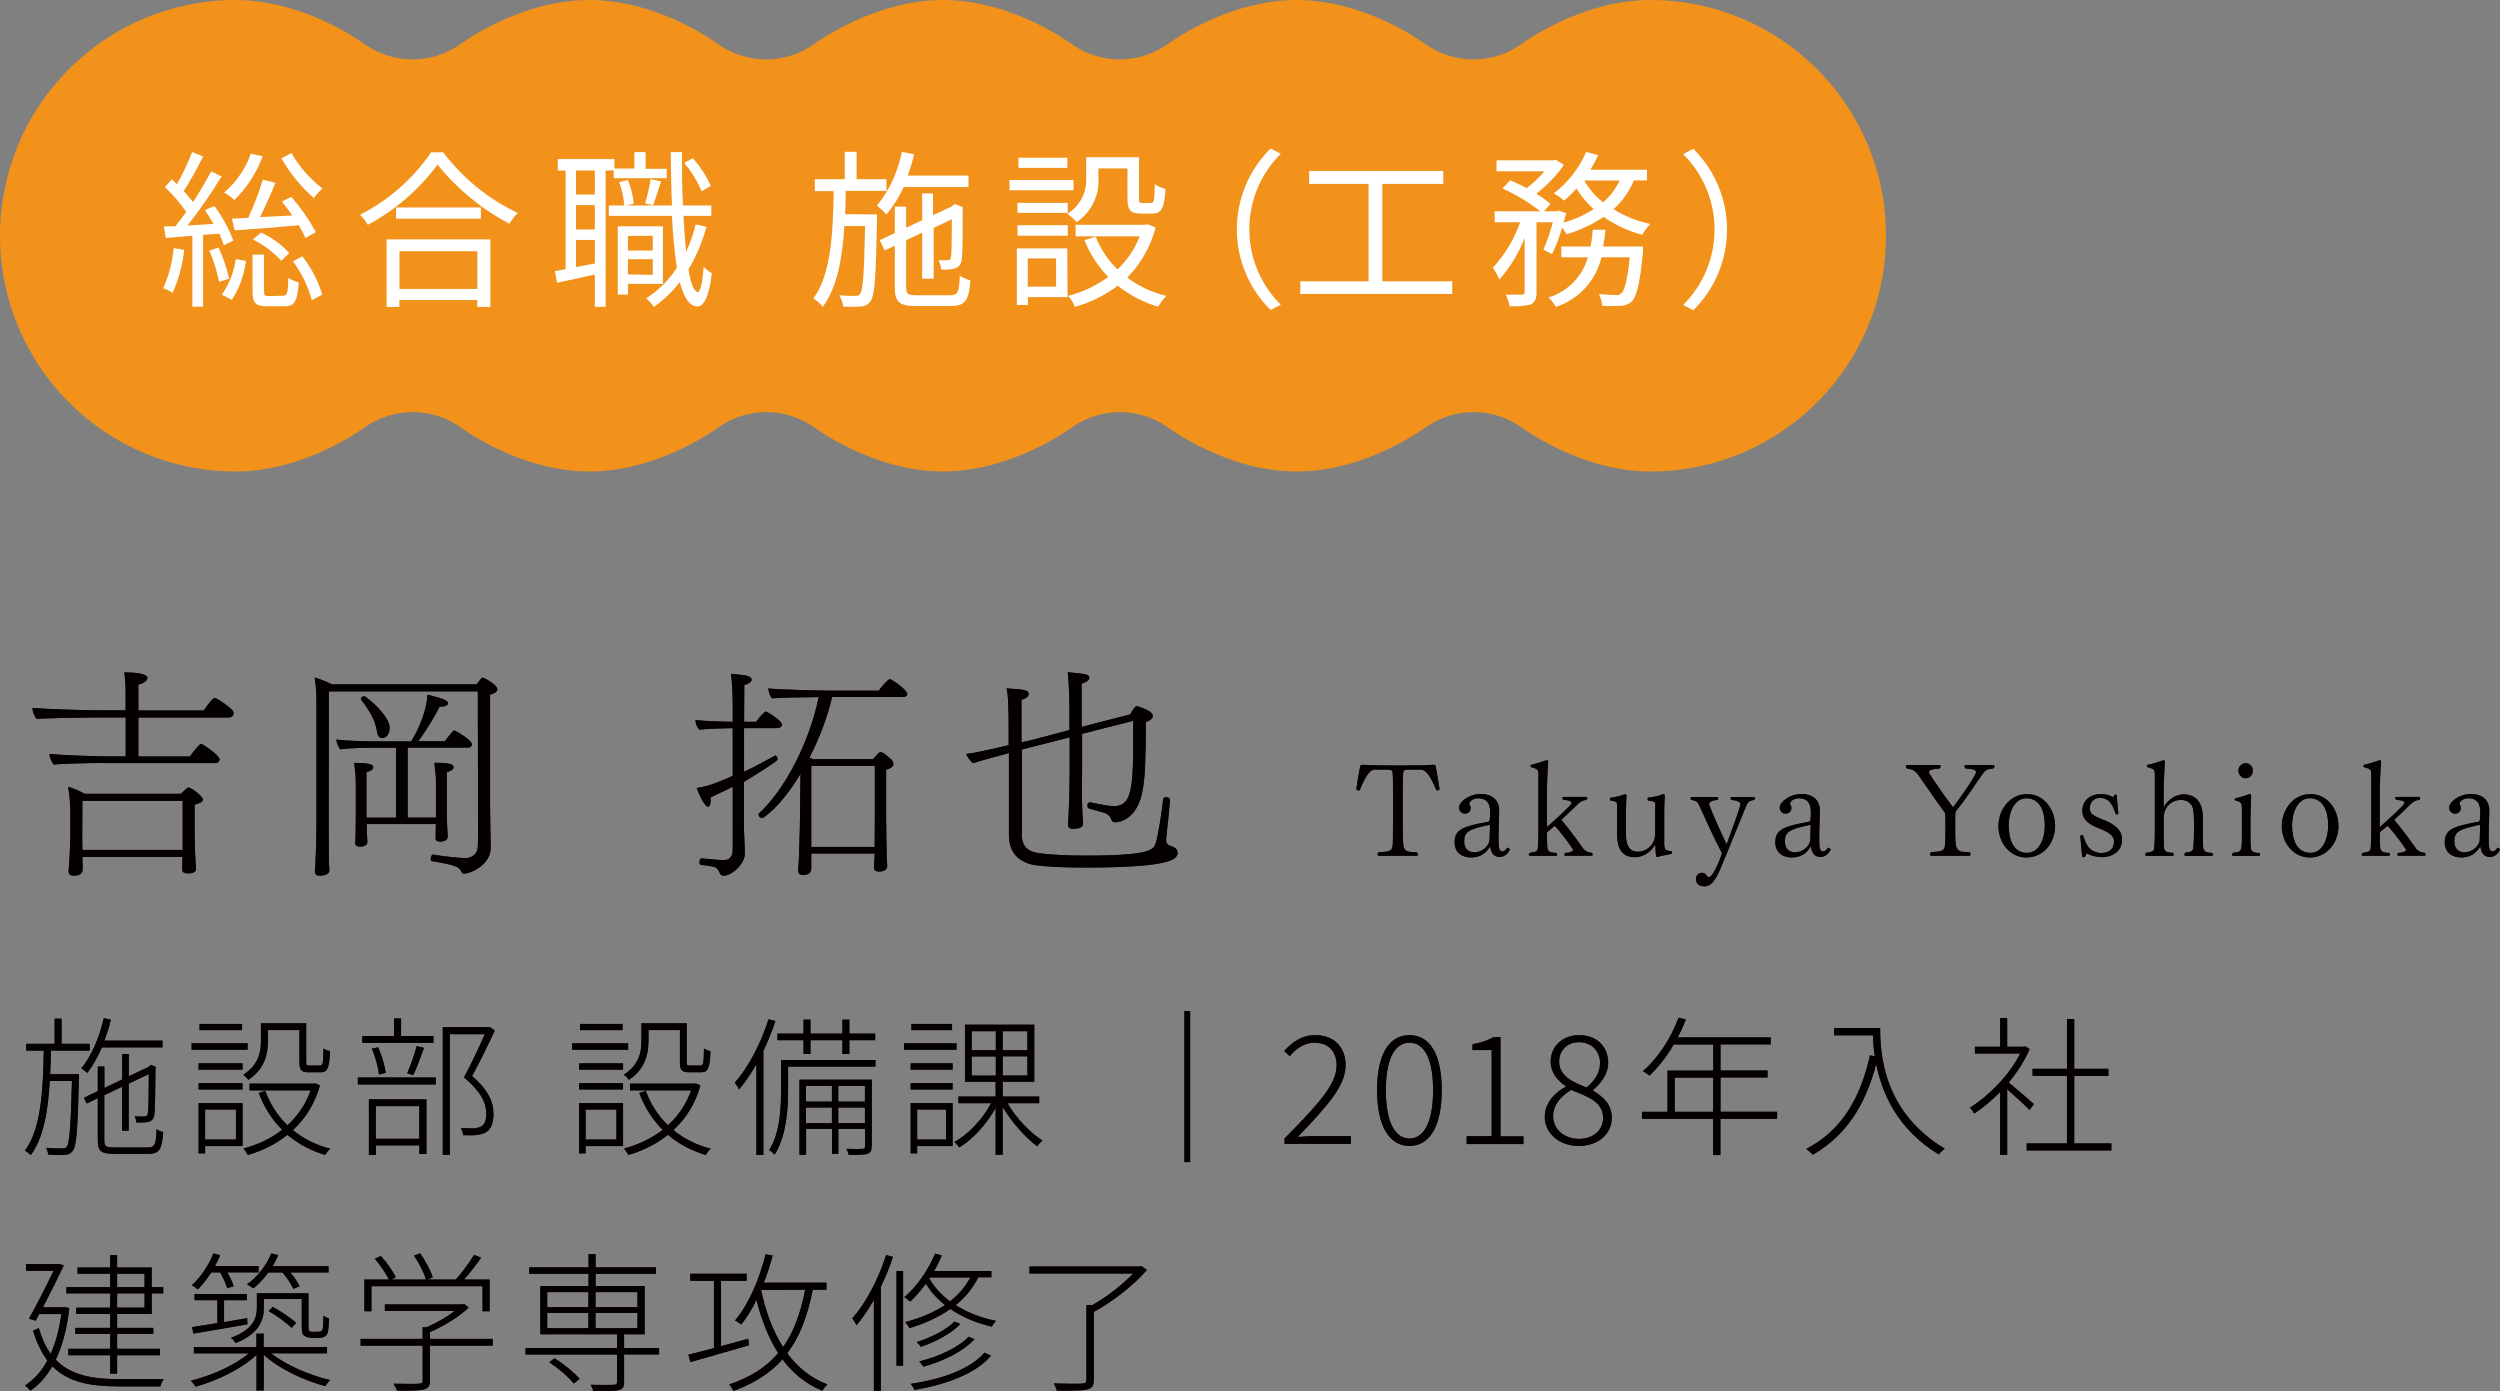
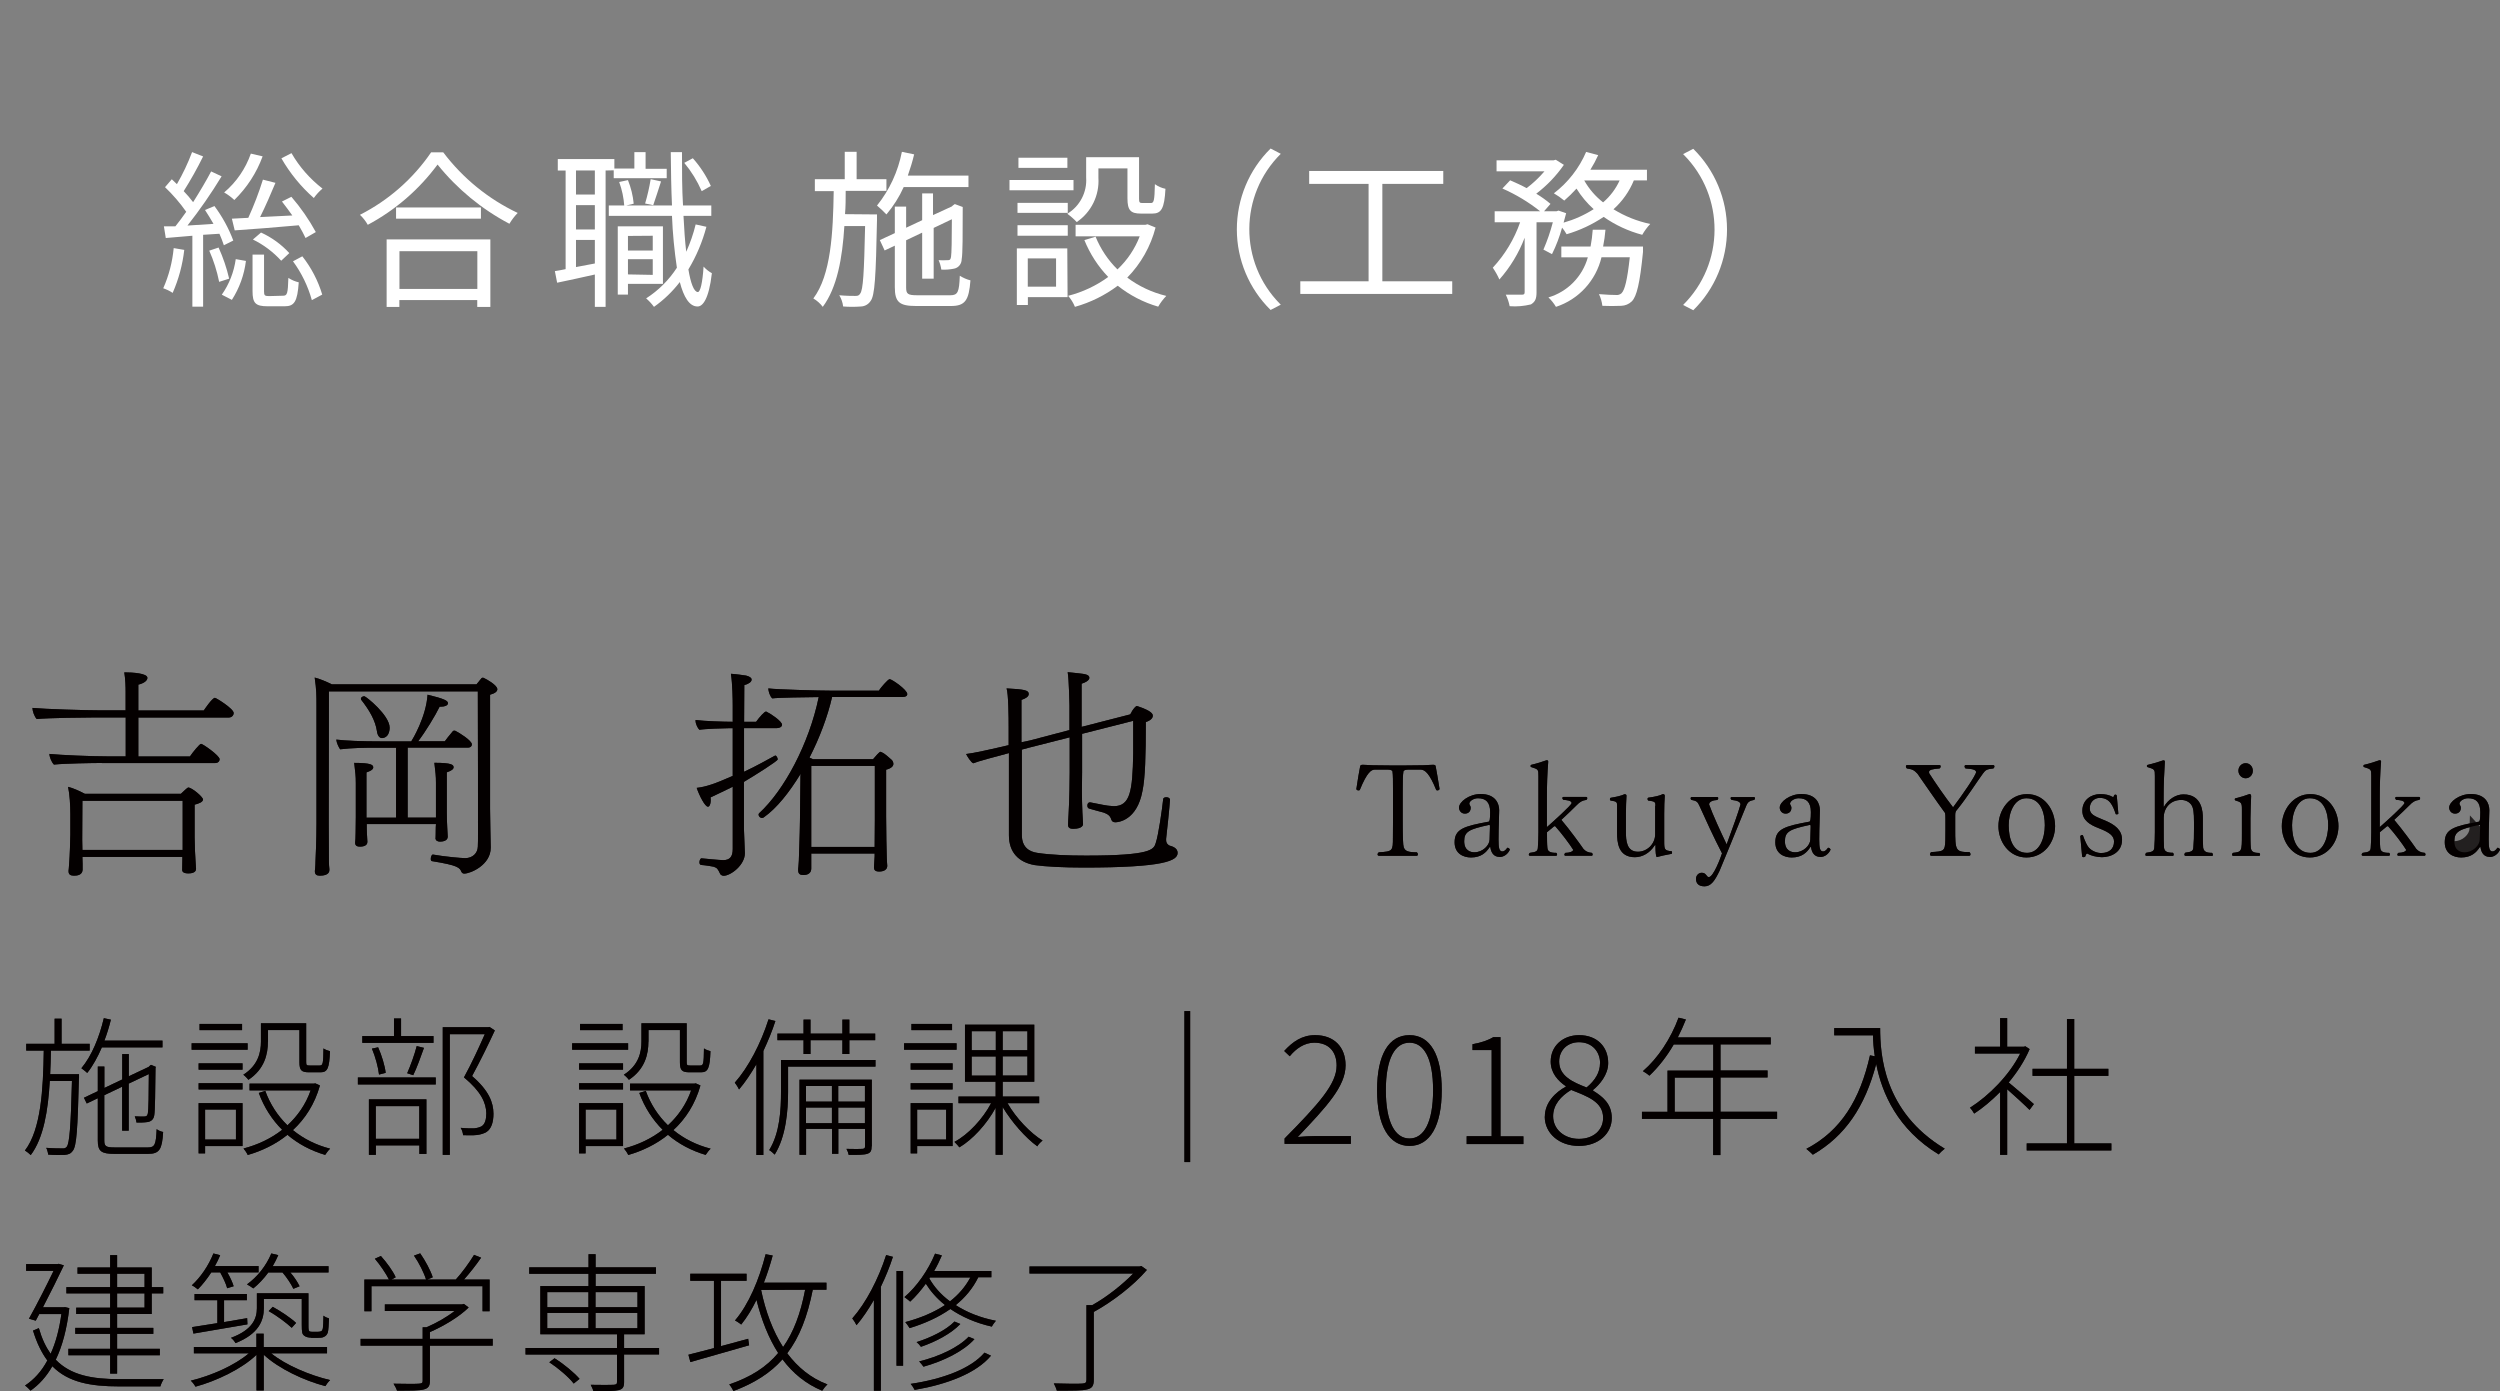
<svg xmlns="http://www.w3.org/2000/svg" viewBox="0 0 265.11 147.54">
  <rect x="0" y="0" width="265.11" height="147.54" fill="#808080" stroke="none" />
  <defs>
    <style>
      .cls-1 {
        fill: #040000;
      }

      .cls-2 {
        fill: #f2921b;
      }

      .cls-3 {
        fill: #fff;
      }

      .cls-4 {
        isolation: isolate;
      }

      .cls-5 {
        mix-blend-mode: multiply;
        opacity: .75;
      }
    </style>
  </defs>
  <g class="cls-4">
    <g id="_レイヤー_2" data-name="レイヤー 2">
      <g id="_レイヤー_1-2" data-name="レイヤー 1">
        <g>
-           <path class="cls-2" d="m175,0c-7.48,0-13.76,4.74-13.76,4.74-3.01,2.08-6.99,2.08-10,0,0,0-6.24-4.74-13.74-4.74s-13.76,4.74-13.76,4.74c-3.01,2.08-6.99,2.08-10,0,0,0-6.26-4.74-13.74-4.74s-13.76,4.74-13.76,4.74c-3.01,2.08-6.99,2.08-10,0,0,0-6.24-4.74-13.74-4.74s-13.76,4.74-13.76,4.74c-3.01,2.08-6.99,2.08-10,0,0,0-6.26-4.74-13.74-4.74C11.19,0,0,11.19,0,25s11.19,25,25,25c7.48,0,13.76-4.74,13.76-4.74,3.01-2.08,6.99-2.08,10,0,0,0,6.24,4.74,13.74,4.74s13.76-4.74,13.76-4.74c3.01-2.08,6.99-2.08,10,0,0,0,6.26,4.74,13.74,4.74s13.76-4.74,13.76-4.74c3.01-2.08,6.99-2.08,10,0,0,0,6.24,4.74,13.74,4.74s13.76-4.74,13.76-4.74c3.01-2.08,6.99-2.08,10,0,0,0,6.26,4.74,13.74,4.74,13.81,0,25-11.19,25-25S188.81,0,175,0Z" />
          <path class="cls-3" d="m19.54,26.5c-.18,1.57-.59,3.11-1.23,4.56-.31-.21-.65-.37-1-.49.6-1.35.97-2.79,1.11-4.26l1.12.19Zm2-1.6v7.62h-1.14v-7.52c-1,.09-2,.16-2.82.24l-.2-1.24h1.22c.38-.46.76-1,1.15-1.54-.66-.94-1.42-1.82-2.25-2.61l.72-.84c.18.16.36.34.54.52.63-1.09,1.17-2.22,1.61-3.4l1.17.46c-.62,1.26-1.31,2.49-2.06,3.68.36.37.69.76,1,1.17.72-1.14,1.4-2.29,1.91-3.26l1.11.52c-1.1,1.81-2.31,3.56-3.62,5.22l2.76-.18c-.29-.5-.59-1-.9-1.47l1-.42c.83,1.12,1.51,2.35,2,3.66l-1,.5c-.14-.41-.29-.82-.47-1.22l-1.73.11Zm1.64,1.35c.48,1.06.86,2.17,1.12,3.3l-1.06.34c-.23-1.14-.58-2.25-1.05-3.31l.99-.33Zm.34,5c.79-1.12,1.29-2.41,1.48-3.77l1.08.19c-.18,1.47-.69,2.88-1.49,4.13l-1.07-.55Zm4.33-14.67c-.64,1.75-1.67,3.33-3,4.63-.33-.31-.69-.58-1.08-.8,1.3-1.1,2.27-2.52,2.83-4.12l1.25.29Zm-3.26,6.61l1.74-.09c.6-1.32,1.12-2.67,1.55-4.05l1.33.34c-.48,1.15-1.08,2.54-1.63,3.63l3.42-.17c-.36-.52-.74-1-1.1-1.48l1-.5c.99,1.15,1.86,2.4,2.59,3.74l-1.09.63c-.17-.37-.42-.84-.72-1.35-2.45.22-4.95.42-6.79.54l-.3-1.24Zm5.43,8.17c.44,0,.51-.23.56-1.89.34.22.71.38,1.1.47-.14,2.05-.47,2.54-1.49,2.54h-1.81c-1.3,0-1.6-.34-1.6-1.62v-3.86h1.22v3.9c0,.43.07.5.54.5l1.48-.04Zm-2.34-6.7c1.14.52,2.16,1.26,3,2.18l-.86.81c-.85-.93-1.87-1.7-3-2.25l.86-.74Zm3.23-8.42c.84,1.46,1.96,2.73,3.29,3.76-.35.29-.66.63-.92,1-1.37-1.2-2.53-2.63-3.44-4.21l1.07-.55Zm1.15,10.94c.95,1.21,1.67,2.59,2.11,4.06l-1.1.59c-.41-1.48-1.09-2.88-2-4.12l.99-.53Z" />
          <path class="cls-3" d="m47,16.15c2.08,2.75,4.79,4.96,7.9,6.43-.34.35-.63.73-.88,1.15-2.94-1.55-5.54-3.69-7.62-6.28-1.96,2.65-4.49,4.84-7.4,6.39-.22-.39-.5-.75-.83-1.06,3.03-1.54,5.63-3.82,7.55-6.63h1.28Zm-6,9.24h11v7.16h-1.39v-.73h-8.26v.73h-1.35v-7.16Zm10-3.39v1.19h-9v-1.19h9Zm-8.64,4.64v4h8.26v-4h-8.26Z" />
          <path class="cls-3" d="m64.22,18.08v14.46h-1.14v-3.43c-1.44.33-2.86.63-4,.87l-.24-1.23c.34-.05.72-.12,1.14-.21v-10.46h-.83v-1.21h6v1h2.12v-1.74h1.19v1.77h2.24v1h-5.62v-.84l-.86.02Zm-1.14,0h-2v2.55h2v-2.55Zm0,3.67h-2v2.58h2v-2.58Zm0,6.19v-2.5h-2v2.88l2-.38Zm11.83-3.89c-.42,1.59-1.06,3.11-1.91,4.52.25,1.5.59,2.38,1,2.4.27,0,.5-1,.61-2.7.25.28.55.52.88.7-.32,2.81-1,3.55-1.53,3.53-.85,0-1.46-1-1.87-2.59-.78,1.01-1.7,1.9-2.74,2.63-.24-.33-.52-.63-.83-.9,1.31-.84,2.42-1.95,3.26-3.25-.27-1.82-.45-3.66-.52-5.5h-6.7v-1.1h6.7c-.08-1.75-.11-3.66-.13-5.66h1.19c0,2,0,3.91.11,5.66h3v1.1h-2.95c.07,1.42.16,2.7.29,3.81.42-.93.76-1.9,1-2.9l1.14.25Zm-8.32,6.05v1.14h-1.08v-7.24h4.79v6.1h-3.71Zm0-11c.32.8.53,1.64.61,2.5l-1,.24c-.06-.87-.24-1.72-.54-2.54l.93-.2Zm0,5.92v1.55h2.63v-1.57l-2.63.02Zm2.63,4.13v-1.66h-2.63v1.61l2.63.05Zm-.81-7.57c.25-.85.45-1.71.59-2.58l1.1.24c-.29.86-.59,1.87-.83,2.52l-.86-.18Zm6-1.31c-.47-1.08-1.09-2.09-1.85-3l.91-.49c.78.88,1.43,1.87,1.91,2.94l-.97.55Z" />
          <path class="cls-3" d="m93,22.74v.61c-.12,6-.23,8-.68,8.57-.22.34-.59.56-1,.58-.64.05-1.27.05-1.91,0-.05-.42-.19-.83-.41-1.19.74.07,1.41.07,1.66.07s.42,0,.56-.25c.31-.41.41-2.16.52-7.16h-2.2c-.21,3.42-.77,6.53-2.29,8.57-.27-.36-.61-.66-1-.89,1.87-2.48,2.09-6.95,2.16-11.38h-2v-1.27h3.17v-2.9h1.26v2.9h3.16v1.24h-4.32c0,.83,0,1.66-.07,2.47l3.39.03Zm2.83-2.9c-.47,1.05-1.09,2.02-1.83,2.9-.31-.33-.65-.65-1-.94,1.33-1.66,2.23-3.61,2.64-5.7l1.3.27c-.18.76-.41,1.51-.67,2.25h6.43v1.22h-6.87Zm4.95,11.47c.79,0,.94-.34,1-2.07.35.22.73.39,1.13.49-.16,2.12-.56,2.72-2.07,2.72h-3.68c-1.78,0-2.27-.4-2.27-2v-4.4l-1.08.51-.51-1.1,1.59-.74v-2.81h1.2v2.24l1.7-.8v-2.84h1.15v2.3l2-.92.09-.09.22-.16.84.31v.21c0,2.56,0,4.83-.11,5.33,0,.49-.33.91-.81,1-.44.09-.9.13-1.35.1-.05-.35-.14-.68-.29-1,.31.02.63.02.94,0,.21,0,.32,0,.38-.34s.09-1.86.09-4l-1.93.92v5.38h-1.22v-4.88l-1.7.81v5c0,.69.17.83,1.16.83h3.53Z" />
          <path class="cls-3" d="m113.84,20.18h-6.79v-1.09h6.79v1.09Zm-.63,11.33h-4.21v.83h-1.17v-6h5.35l.03,5.17Zm-5.31-10h5.33v1.06h-5.33v-1.06Zm0,2.37h5.33v1.12h-5.33v-1.12Zm5.28-6.08h-5.18v-1.07h5.19v1.07Zm-4.19,9.6v3h3v-3h-3Zm7.49-8.55c.12,1.86-.75,3.65-2.3,4.7-.3-.33-.64-.62-1-.88,1.33-.8,2.11-2.29,2-3.84v-2.16h5.61v4.4c0,.39.06.46.35.46h.9c.32,0,.39-.23.43-2,.33.24.72.41,1.12.49-.11,2.1-.44,2.63-1.39,2.63h-1.21c-1.1,0-1.43-.35-1.43-1.62v-3.17h-3.08v.99Zm6.06,5.28c-.52,2-1.55,3.83-3,5.31,1.23.92,2.64,1.58,4.14,1.94-.33.34-.62.72-.86,1.14-1.56-.45-3.02-1.21-4.29-2.22-1.36,1.02-2.9,1.78-4.54,2.24-.17-.43-.42-.82-.72-1.17,1.53-.39,2.98-1.07,4.25-2-1.09-1.13-1.94-2.46-2.53-3.91l1.19-.36c.53,1.3,1.32,2.49,2.32,3.47,1.04-.98,1.85-2.18,2.36-3.51h-6.8v-1.22h7.4l.23-.06.85.35Z" />
          <path class="cls-3" d="m131.16,24.33c0-3.22,1.28-6.32,3.58-8.58l1.08.56c-4.42,4.38-4.45,11.51-.08,15.92.03.03.05.05.08.08l-1.08.56c-2.29-2.25-3.58-5.33-3.58-8.54Z" />
          <path class="cls-3" d="m154,29.83v1.34h-16.11v-1.34h7.24v-10.33h-6.3v-1.37h14.22v1.37h-6.46v10.33h7.41Z" />
          <path class="cls-3" d="m163.67,26.47c.41-.94.74-1.91,1-2.9h-1.73v7.43c0,.68-.14,1-.59,1.28-.74.18-1.5.25-2.26.19-.08-.42-.22-.83-.41-1.22h1.71c.23,0,.29-.07.29-.27v-5.77c-.62,1.63-1.53,3.13-2.68,4.43-.19-.44-.43-.86-.7-1.25,1.29-1.39,2.28-3.03,2.9-4.82h-2.7v-1.17h4.82c-1.22-.97-2.57-1.78-4-2.41l.82-.87c.56.24,1.18.52,1.75.83.69-.52,1.32-1.12,1.89-1.78h-5.08v-1.17h6.05l.23-.06.86.54c-.81,1.17-1.8,2.2-2.93,3.06.53.32,1.04.68,1.51,1.08l-.68.78h1.33l.2-.07.81.28c-.09.31-.18.65-.27,1,1.13-.32,2.2-.8,3.19-1.43-.71-.64-1.32-1.37-1.82-2.18-.41.45-.84.87-1.3,1.27-.35-.29-.71-.54-1.1-.77,1.5-1.15,2.68-2.66,3.42-4.39l1.28.34c-.24.53-.52,1.05-.83,1.55h6v1.13h-1.39c-.48,1.17-1.22,2.22-2.16,3.06,1.2.74,2.52,1.27,3.9,1.56-.33.35-.61.73-.85,1.15-1.47-.39-2.85-1.03-4.09-1.9-1.21.81-2.53,1.43-3.93,1.84-.14-.25-.3-.48-.48-.7-.27.97-.62,1.91-1.07,2.81l-.91-.48Zm10.56-.33v.58c-.33,3.35-.67,4.72-1.19,5.24-.3.29-.7.46-1.12.47-.67.03-1.33.03-2,0-.05-.43-.17-.85-.36-1.24.77.07,1.49.09,1.78.09.22.03.44-.03.61-.18.34-.34.61-1.35.88-3.82h-3c-.59,2.47-2.41,4.47-4.83,5.26-.22-.37-.49-.71-.8-1,2.03-.6,3.61-2.21,4.18-4.25h-2.81v-1.15h3.1c.11-.59.19-1.18.23-1.78h1.35c-.05.6-.13,1.19-.25,1.78h4.23Zm-6.23-7c.51.9,1.19,1.69,2,2.32.75-.64,1.34-1.43,1.75-2.32h-3.75Z" />
          <path class="cls-3" d="m183.14,24.33c0,3.22-1.28,6.31-3.58,8.57l-1.08-.56c4.42-4.38,4.45-11.51.08-15.92-.03-.03-.05-.05-.08-.08l1.08-.56c2.29,2.26,3.58,5.34,3.58,8.55Z" />
        </g>
        <g>
          <g class="cls-5">
            <g>
              <path class="cls-1" d="m10.81,80.91c-.98,0-3.98.05-5.09.17-.26-.26-.48-.82-.48-1.13,1.2.12,4.49.26,6.17.26h1.92v-4.13h-3.14c-.98,0-5.18.05-6.29.17-.26-.26-.46-.86-.46-1.18,1.2.12,5.66.26,7.34.26h2.54v-1.97c0-.53-.02-1.32-.14-2.06.89,0,2.45.1,2.45.58s-.84.7-.96.72v2.74h6.94s.89-1.34,1.18-1.34c.12,0,1.99,1.15,1.99,1.61,0,.22-.17.48-.53.48h-9.58v4.13h5.47c.31-.46,1.03-1.34,1.18-1.34.19,0,1.97,1.25,1.97,1.63,0,.19-.14.41-.5.41h-11.98Zm8.54,9.96h-10.61l.02.74v.65c-.05.53-.55.6-.91.6-.34,0-.58-.1-.58-.46v-.07s.05-.41.07-.86c.05-.55.12-2.5.12-2.95v-2.18c0-.94-.07-2.09-.24-2.9.5.12,1.2.43,1.78.74h10.18c.29-.29.72-.67.77-.67.41,0,1.58,1.01,1.58,1.27,0,.29-.53.46-.89.55v3.48c0,.67.07,2.28.1,2.54.02.26.05.72.05.79,0,.46-.62.48-.82.48-.5,0-.65-.17-.65-.38,0-.1.02-.89.02-1.13v-.24Zm.02-5.95h-10.63c0,1.18-.02,4.15-.02,4.15,0,.1.02.55.02,1.06h10.63v-5.21Z" />
              <path class="cls-1" d="m51.97,85.79c0,.91.07,3.7.07,4.01v.1c0,1.82-2.14,2.74-2.81,2.74-.12,0-.22-.05-.29-.17-.19-.46-.34-.7-3.12-1.15-.1,0-.14-.12-.14-.24,0-.22.1-.48.24-.46,1.22.22,3,.38,3.41.38.79,0,1.32-.53,1.34-1.22.02-.43.02-.7.02-1.39,0-1.01,0-11.02-.02-15.07h-15.79l-.02,14.02c0,1.78.02,3.31.02,3.98,0,.19.02.7.05.84v.1c0,.12-.02.6-1.01.6-.36,0-.53-.14-.53-.46v-.05c.05-.31.07-1.03.07-1.18.02-.29.1-2.14.1-3.79v-12.55c0-1.08,0-1.7-.19-2.98.5.12,1.25.43,1.82.72h15.34c.19-.22.34-.43.53-.65.05-.05.1-.05.12-.05.05,0,.1,0,.12.02.31.14,1.44.77,1.44,1.2,0,.22-.22.43-.77.58v12.12Zm-5.78,3.07c0-.22.02-.5.02-1.13l.02-.34h-7.34c0,.34,0,.67.02.98.02.43.05.72.05.91,0,.48-.62.5-.77.5-.26,0-.53-.05-.53-.41.02-.19.05-.58.05-1.1,0-.58.02-1.15.02-1.63v-3.6c0-.82-.05-1.06-.17-2.14,1.82,0,2.02.22,2.02.48,0,.19-.22.36-.72.53v4.8h3.14v-7.42h-2.14c-1.18,0-2.54.02-3.79.17-.14-.19-.38-.67-.41-1.03,1.01.12,2.59.19,4.83.19h3.12c.12-.17,1.58-2.59,1.73-4.95,1.8.43,2.16.65,2.16.89,0,.05,0,.1-.02.12-.07.14-.31.26-.74.26h-.12c-.48.98-1.49,2.64-2.28,3.67h2.83c.1-.14.5-.67.86-1.08.05-.05.1-.05.14-.05s.1,0,.12.02c.36.17,1.75,1.03,1.75,1.44,0,.17-.12.34-.43.34h-6.38v7.42h3v-3.67c0-.82-.05-1.06-.17-2.14,1.87,0,2.04.22,2.04.48,0,.19-.22.36-.72.53v4.3c0,.43.02,1.1.05,1.61.02.41.05.72.05.91,0,.46-.55.53-.82.53-.24,0-.48-.1-.48-.38v-.02Zm-7.9-14.67s-.02-.05-.02-.1c0-.12.17-.26.36-.26.17,0,2.69,2.02,2.69,3.34,0,.38-.14,1.08-.82,1.1-.26,0-.48-.29-.53-.74-.17-1.13-.79-2.21-1.68-3.34Z" />
              <path class="cls-1" d="m77.7,83.43c-.7.36-1.61.77-2.35,1.13,0,.1.02.19.02.26,0,.34-.07.55-.17.67-.05.05-.07.05-.14.05-.29,0-.89-1.13-1.18-1.99,1.01-.12,1.92-.43,3.82-1.27v-5.06h-.34c-.53,0-2.64.07-3.19.17-.17-.14-.41-.62-.41-.94v-.1c.86.12,3,.19,3.94.19v-1.68c0-.58-.02-2.3-.19-3.41.74.05,1.2.14,1.61.19.38.1.58.24.58.41v.05c-.02.22-.29.41-.77.55l-.02,3.89h1.27c.38-.53.89-1.08,1.03-1.08.05,0,.1,0,.14.05.38.17,1.58.98,1.58,1.34,0,.22-.26.36-.53.36h-3.5v4.63c1.27-.58,2.64-1.37,3.26-1.7.02,0,.02-.02.05-.02.14,0,.26.26.26.41,0,.17-2.4,1.68-3.58,2.38v4.99c0,.36.1,2.21.1,2.57,0,1.27-1.51,2.4-2.26,2.4-.14,0-.34-.1-.38-.24-.22-.46-.29-.6-.67-.72-.7-.14-1.32-.19-1.34-.19-.12-.02-.17-.14-.17-.29,0-.19.1-.41.22-.41h.02c.22.02,1.92.19,2.28.19.7,0,1.01-.36,1.01-1.18v-6.6Zm15.05,7.08h-6.72v1.58c0,.7-.7.7-.84.7-.34,0-.55-.1-.55-.53v-.12s.05-.41.07-.86c.02-.89.1-2.57.12-4.25l.05-4.32c0-.22,0-.43.02-.65-1.2,1.97-2.54,3.65-3.86,4.58-.07.07-.17.1-.24.1-.1,0-.17-.05-.24-.1-.07-.07-.12-.17-.12-.24s.02-.12.07-.17c2.62-2.4,5.28-7.32,6.31-12.31-1.42.02-4.22.05-4.92.14-.24-.19-.41-.72-.43-1.06.89.12,5.45.24,6.7.24h5.04c.12-.26.96-1.22,1.13-1.22.24,0,1.87,1.13,1.87,1.58,0,.22-.22.31-.48.31h-7.49c-.48,2.09-1.34,4.37-2.4,6.43.12.05.26.12.38.17h6.36c.22-.26.67-.79.79-.79.02,0,.07.02.12.05.43.19.72.53,1.08.82.05.05.17.22.17.41s-.14.46-.77.62v4.97c0,1.1.05,4.15.07,4.39,0,.29.05.74.05.82,0,.62-.74.62-.86.62-.43,0-.55-.17-.55-.46,0-.1.05-.91.07-1.15v-.31Zm.02-9.29h-6.74v8.59h6.72c0-.91.02-2.16.02-2.86v-5.74Z" />
              <path class="cls-1" d="m114.75,77.84v4.1c0,.31-.02,1.06-.02,1.97,0,.7.02,1.46.05,2.21,0,.19.07,1.03.07,1.27,0,.05,0,.5-1.06.5-.26,0-.53-.07-.53-.41,0-.05.02-.74.05-1.06.1-1.58.12-3.94.12-4.49v-3.74l-4.25,1.08-.82.22v9.05c0,1.34.82,1.78,1.63,1.9,1.39.22,3.31.29,5.18.29,6.94,0,7.18-.65,7.39-1.34.29-.86.67-3.55.79-4.66,0-.12.17-.19.34-.19.19,0,.38.1.38.26-.02.55-.34,3.6-.41,4.15v.14c0,.38.26.53.36.58.26.07.86.24.86.77,0,.82-1.34,1.56-9.99,1.56-2.09,0-4.03-.1-5.16-.26-1.68-.29-2.74-1.32-2.74-3.17v-8.71c-1.54.41-3.34.89-3.77,1.08-.24-.05-.7-.82-.77-.98.72-.07,2.86-.55,4.51-.94v-1.87c0-1.1-.02-3.58-.22-4.15,1.87.1,2.35.19,2.35.58v.02c0,.26-.29.46-.77.62v4.49c.55-.12.91-.19.91-.19l4.18-1.1v-2.64s-.05-2.74-.19-3.5c.34.05.86.07,1.15.12.62.07,1.15.12,1.15.48,0,.05,0,.36-.82.62v4.58l5.14-1.32s.05-.07.1-.14c.1-.26.38-.6.46-.65.05-.07.1-.1.14-.1.02,0,.05.02.1.02,1.49.5,1.61.82,1.61,1.01,0,.24-.22.5-.74.67,0,3.6-.07,5.95-.36,7.32-.58,3.12-2.57,3.31-2.88,3.31-.26,0-.36-.14-.41-.26-.14-.48-.43-.62-.82-.77-.48-.14-.94-.24-1.56-.43-.12-.05-.17-.17-.17-.31,0-.17.07-.34.26-.34h.07c.96.19,1.85.38,2.21.38.1,0,.17.02.26.02,1.73,0,1.99-1.56,2.06-5.57v-3.48l-5.47,1.39Z" />
              <path class="cls-1" d="m146.22,90.75c-.08,0-.14-.07-.14-.15,0-.07.04-.15.13-.22,1.49-.08,1.5-.15,1.5-1.57.01-.48.01-1.08.01-1.75v-3.11c0-1.16,0-1.75-.06-2.17-.08-.13-.25-.17-.6-.17h-1.25c-.38,0-.83.24-1.62,2.18-.04.01-.1.03-.14.03-.08,0-.17-.04-.22-.13.13-.9.32-2.03.41-2.45.03-.11.13-.14.29-.14.59.04,1.25.07,2.8.07h1.82c1.55,0,2.27-.03,2.8-.07.17,0,.27.03.29.14.08.41.27,1.47.42,2.45-.06.08-.14.13-.22.13-.04,0-.08-.01-.13-.03-.71-1.75-1.19-2.18-1.67-2.18h-1.19c-.36,0-.53.04-.62.17-.07.42-.08,1.01-.08,2.17v3.11c0,1.72.03,2.56.11,2.79.14.39.43.53,1.39.53.08.07.11.14.11.22s-.04.15-.14.15h-4.01Z" />
              <path class="cls-1" d="m159.02,90.87c-.66,0-.9-.52-.97-.98-.01-.06-.01-.08-.03-.08-.03,0-.04.01-.08.06-.34.52-.87,1.06-1.95,1.06-.81,0-1.74-.41-1.74-1.61,0-1.42,1.02-1.71,3.63-2.19.08-.04.14-.22.14-1.01,0-1.05-.45-1.47-1.3-1.47-.42,0-.91.28-.91.59,0,.08.15.24.15.41,0,.42-.27.63-.62.63-.41,0-.62-.35-.62-.64,0-.6,1.06-1.44,2.3-1.44,1.57,0,1.96,1.02,1.96,1.72,0,.66-.07,1.77-.07,3.11,0,.88.07,1.26.41,1.26.15,0,.32-.1.52-.39h.03c.13,0,.24.14.24.21-.21.46-.63.77-1.09.77Zm-1.02-3.22c0-.13-.01-.17-.07-.17h-.04c-2.09.45-2.62.7-2.62,1.72s.69,1.18,1.08,1.18c.88,0,1.6-.74,1.61-1.34l.04-1.39Z" />
              <path class="cls-1" d="m166.02,90.75c-.08,0-.13-.06-.13-.11,0-.07.03-.14.11-.2.46,0,.81-.15.83-.32-.36-.59-1.26-1.78-1.83-2.41-.04-.08-.1-.1-.13-.1s-.04,0-.06.01l-.76.63c0,.62,0,1.26.04,1.64.03.39.25.55.95.55.06.06.08.11.08.17,0,.08-.04.14-.11.14h-2.76c-.08,0-.13-.06-.13-.11,0-.07.03-.14.11-.2.7-.08.83-.2.85-.55.04-.56.06-1.09.06-1.65v-5.95c0-.7-.01-.71-.78-.95-.04-.03-.06-.07-.06-.1,0-.04.01-.08.06-.13.6-.14,1.3-.36,1.64-.49.1,0,.18.01.18.15-.1,1.28-.14,2.41-.14,3.8v3.14c.64-.56,2.62-2.34,2.62-2.55,0-.27-.55-.32-.88-.34-.07-.06-.1-.13-.1-.18,0-.07.04-.13.11-.13h2.42c.07,0,.11.06.11.14,0,.06-.03.11-.08.17-.46.07-.69.2-1.07.59-.42.41-1.18,1.16-1.6,1.53.84.99,1.93,2.48,2.34,3.08.22.25.48.39.9.42.06.06.08.11.08.17,0,.08-.04.14-.11.14h-2.79Z" />
              <path class="cls-1" d="m175.55,85.44c0-.38-.04-.46-.78-.55-.04-.06-.06-.11-.06-.17s.03-.11.07-.13c.73-.1,1.23-.21,1.55-.38.11,0,.21.04.21.18-.04.7-.06.97-.06,1.91v2.89c0,.91.03,1.01.8,1.08.03.04.03.1.03.14s0,.08-.03.13c-.69.13-1.08.21-1.6.35-.08-.11-.13-.5-.13-1.22,0-.03,0-.06-.01-.07-.03,0-.06.03-.11.11-.49.74-1.26,1.19-2.06,1.19-1.77,0-1.89-1.57-1.89-2.62v-2.84c0-.36,0-.46-.7-.55-.04-.04-.06-.1-.06-.15,0-.07.04-.13.08-.14.62-.1,1.12-.21,1.47-.38.11,0,.21.04.21.15v.03c-.03.7-.06.97-.06,1.91v1.92c0,.92.08,2.09,1.27,2.09.98,0,1.83-.83,1.83-1.85v-3.03Z" />
              <path class="cls-1" d="m186.01,84.53c.06,0,.1.06.1.11s-.03.13-.08.18c-.49.1-.67.2-.84.6-1.2,2.97-2.79,6.81-2.84,6.92-.52,1.09-.92,1.65-1.6,1.65-.6,0-.9-.29-.9-.8,0-.29.22-.64.62-.64.29,0,.39.14.56.36.04.06.1.1.18.1.48,0,1.25-2.04,1.4-2.52-.87-1.67-1.78-3.67-2.41-5.07-.18-.41-.32-.5-.85-.6-.06-.06-.07-.11-.07-.17,0-.07.04-.13.1-.13h2.72c.07,0,.11.06.11.13,0,.06-.03.13-.1.18-.46.03-.87.17-.87.48.36,1.02,1.26,2.98,1.86,4.23.69-1.88,1.27-3.47,1.47-4.23,0-.24-.24-.41-.95-.49-.07-.06-.1-.11-.1-.17,0-.07.04-.13.11-.13h2.38Z" />
              <path class="cls-1" d="m193.03,90.87c-.66,0-.9-.52-.97-.98-.01-.06-.01-.08-.03-.08-.03,0-.04.01-.08.06-.34.52-.87,1.06-1.95,1.06-.81,0-1.74-.41-1.74-1.61,0-1.42,1.02-1.71,3.63-2.19.08-.04.14-.22.14-1.01,0-1.05-.45-1.47-1.3-1.47-.42,0-.91.28-.91.59,0,.08.15.24.15.41,0,.42-.27.63-.62.63-.41,0-.62-.35-.62-.64,0-.6,1.06-1.44,2.3-1.44,1.57,0,1.96,1.02,1.96,1.72,0,.66-.07,1.77-.07,3.11,0,.88.07,1.26.41,1.26.15,0,.32-.1.52-.39h.03c.13,0,.24.14.24.21-.21.46-.63.77-1.09.77Zm-1.02-3.22c0-.13-.01-.17-.07-.17h-.04c-2.09.45-2.62.7-2.62,1.72s.69,1.18,1.08,1.18c.88,0,1.6-.74,1.61-1.34l.04-1.39Z" />
              <path class="cls-1" d="m204.8,90.75c-.08,0-.14-.07-.14-.15s.04-.17.13-.24c1.3-.08,1.47-.07,1.5-1.25.01-.28.01-.64.01-1.08v-1.19c0-.31-.01-.53-.04-.63-.95-1.3-2.1-2.98-2.93-4.17-.35-.36-.49-.46-1.12-.55-.07-.07-.1-.14-.1-.21,0-.08.04-.15.13-.15h3.43c.08,0,.13.07.13.14s-.03.15-.11.22c-.79.06-1.13.14-1.13.39,0,.04.01.08.03.14.63.98,1.64,2.45,2.52,3.59,1.01-1.33,2.44-3.42,2.44-3.73,0-.2-.22-.34-1.12-.39-.07-.07-.1-.14-.1-.21,0-.08.04-.15.13-.15h2.91c.07,0,.13.07.13.15,0,.07-.04.14-.11.21-.69.08-.83.14-1.12.55-.55.74-1.72,2.58-2.72,3.81-.13.14-.21.25-.21.57v1.5c0,2.27.03,2.44,1.51,2.44.08.07.11.15.11.22,0,.1-.04.17-.14.17h-4.01Z" />
              <path class="cls-1" d="m211.92,87.61c0-1.72,1.19-3.4,3.04-3.4s2.97,1.68,2.97,3.4-1.19,3.32-3.04,3.32-2.97-1.68-2.97-3.32Zm4.92-.1c0-1.29-.42-2.86-1.95-2.86-1.32,0-1.88,1.57-1.88,2.86,0,1.39.42,2.93,1.95,2.93,1.32,0,1.88-1.54,1.88-2.93Z" />
              <path class="cls-1" d="m220.6,88.66c.04-.07.11-.11.18-.11.04,0,.07.01.1.03.21.62.46,1.13.64,1.32.32.34.83.56,1.29.56.87,0,1.37-.45,1.37-1.23-.01-.6-.46-.95-1.61-1.4-.91-.35-1.75-.81-1.75-1.85,0-1.19.97-1.77,1.89-1.77.55,0,.94.08,1.37.32.03,0,.07-.04.1-.17.03-.06.08-.1.15-.1.06,0,.11.03.14.1l.17,1.92c-.03.06-.1.08-.17.08-.04,0-.08-.01-.11-.03-.29-.87-.62-1.72-1.69-1.72-.55,0-1.06.41-1.06,1.09v.03c0,.6.43.8,1.47,1.22,1.26.5,1.95,1.11,1.95,2.09v.03c0,1.27-1.12,1.83-2.13,1.83-.57,0-1.23-.18-1.57-.39-.07.01-.15.13-.2.32-.04.04-.11.07-.18.07-.06,0-.11-.03-.15-.06l-.2-2.18Z" />
              <path class="cls-1" d="m231.75,90.75c-.07,0-.11-.06-.11-.13s.03-.14.1-.2c.71-.08.83-.21.85-.55.06-.63.07-1.18.07-2.02v-.64c0-1.06-.06-1.58-.31-1.9-.22-.29-.6-.48-1.04-.48-1.19,0-1.86.9-1.86,1.88v1.47c0,.62,0,1.3.03,1.7.04.38.27.55.95.55.06.06.08.13.08.2s-.04.13-.1.13h-2.8c-.07,0-.11-.06-.11-.13s.03-.14.1-.2c.7-.08.83-.21.85-.55.04-.56.06-1.08.06-1.65v-5.94c0-.7-.01-.71-.79-.95-.03-.03-.06-.07-.06-.11s.03-.08.06-.11c.6-.14,1.33-.36,1.67-.49.1,0,.18.01.18.13v.03c-.08,1.28-.13,2.38-.13,3.77v.94s0,.06.03.06c.45-.78,1.26-1.32,2.07-1.32,2,0,2.06,1.89,2.06,2.52v1.48c0,.62,0,1.26.03,1.64.07.41.31.56.94.56.07.06.1.13.1.2s-.04.13-.11.13h-2.82Z" />
              <path class="cls-1" d="m236.8,90.75c-.07,0-.11-.06-.11-.11,0-.07.03-.14.1-.2.94-.11.95-.11.95-2v-2.65c0-.66-.07-.73-.7-.91-.04-.04-.06-.07-.06-.11s.01-.08.06-.11c.55-.13,1.08-.29,1.51-.46.08,0,.17.06.17.21v.04c-.01.45-.07,1.57-.07,2.33v1.47c0,.62,0,1.26.04,1.65.04.38.24.55.9.55.06.06.08.13.08.18,0,.07-.04.13-.1.13h-2.77Zm.57-9.02c0-.45.35-.8.77-.8s.76.35.76.8-.34.8-.76.8-.77-.36-.77-.8Z" />
              <path class="cls-1" d="m241.97,87.61c0-1.72,1.19-3.4,3.04-3.4s2.97,1.68,2.97,3.4-1.19,3.32-3.04,3.32-2.97-1.68-2.97-3.32Zm4.92-.1c0-1.29-.42-2.86-1.95-2.86-1.32,0-1.88,1.57-1.88,2.86,0,1.39.42,2.93,1.95,2.93,1.32,0,1.88-1.54,1.88-2.93Z" />
              <path class="cls-1" d="m254.35,90.75c-.08,0-.13-.06-.13-.11,0-.07.03-.14.11-.2.46,0,.81-.15.83-.32-.36-.59-1.26-1.78-1.84-2.41-.04-.08-.1-.1-.13-.1s-.04,0-.06.01l-.76.63c0,.62,0,1.26.04,1.64.03.39.25.55.95.55.06.06.08.11.08.17,0,.08-.04.14-.11.14h-2.76c-.08,0-.13-.06-.13-.11,0-.07.03-.14.11-.2.7-.08.83-.2.85-.55.04-.56.06-1.09.06-1.65v-5.95c0-.7-.01-.71-.78-.95-.04-.03-.06-.07-.06-.1,0-.04.01-.08.06-.13.6-.14,1.3-.36,1.64-.49.1,0,.18.01.18.15-.1,1.28-.14,2.41-.14,3.8v3.14c.64-.56,2.62-2.34,2.62-2.55,0-.27-.55-.32-.88-.34-.07-.06-.1-.13-.1-.18,0-.07.04-.13.11-.13h2.42c.07,0,.11.06.11.14,0,.06-.03.11-.08.17-.46.07-.69.2-1.07.59-.42.41-1.18,1.16-1.6,1.53.84.99,1.93,2.48,2.34,3.08.22.25.48.39.9.42.06.06.08.11.08.17,0,.08-.04.14-.11.14h-2.79Z" />
-               <path class="cls-1" d="m264.02,90.87c-.66,0-.9-.52-.97-.98-.01-.06-.01-.08-.03-.08-.03,0-.04.01-.08.06-.34.52-.87,1.06-1.95,1.06-.81,0-1.74-.41-1.74-1.61,0-1.42,1.02-1.71,3.63-2.19.08-.04.14-.22.14-1.01,0-1.05-.45-1.47-1.3-1.47-.42,0-.91.28-.91.59,0,.08.15.24.15.41,0,.42-.27.63-.62.63-.41,0-.62-.35-.62-.64,0-.6,1.06-1.44,2.3-1.44,1.57,0,1.96,1.02,1.96,1.72,0,.66-.07,1.77-.07,3.11,0,.88.07,1.26.41,1.26.15,0,.32-.1.52-.39h.03c.13,0,.24.14.24.21-.21.46-.63.77-1.09.77Zm-1.02-3.22c0-.13-.01-.17-.07-.17h-.04c-2.09.45-2.62.7-2.62,1.72s.69,1.18,1.08,1.18c.88,0,1.6-.74,1.61-1.34l.04-1.39Z" />
+               <path class="cls-1" d="m264.02,90.87c-.66,0-.9-.52-.97-.98-.01-.06-.01-.08-.03-.08-.03,0-.04.01-.08.06-.34.52-.87,1.06-1.95,1.06-.81,0-1.74-.41-1.74-1.61,0-1.42,1.02-1.71,3.63-2.19.08-.04.14-.22.14-1.01,0-1.05-.45-1.47-1.3-1.47-.42,0-.91.28-.91.59,0,.08.15.24.15.41,0,.42-.27.63-.62.63-.41,0-.62-.35-.62-.64,0-.6,1.06-1.44,2.3-1.44,1.57,0,1.96,1.02,1.96,1.72,0,.66-.07,1.77-.07,3.11,0,.88.07,1.26.41,1.26.15,0,.32-.1.52-.39h.03c.13,0,.24.14.24.21-.21.46-.63.77-1.09.77Zm-1.02-3.22c0-.13-.01-.17-.07-.17h-.04c-2.09.45-2.62.7-2.62,1.72c.88,0,1.6-.74,1.61-1.34l.04-1.39Z" />
              <path class="cls-1" d="m8.37,114.33c-.14,5.44-.24,7.2-.66,7.72-.22.3-.46.38-.86.42-.38.02-1.07.02-1.74-.03-.02-.21-.1-.51-.21-.72.75.06,1.44.06,1.68.06.24.02.38-.02.51-.19.27-.37.42-2.1.54-6.96h-2.35c-.18,3.15-.66,6.05-2.02,7.86-.13-.14-.42-.37-.62-.48,1.71-2.24,1.94-6.48,2-10.6h-1.86v-.72h3.01v-2.67h.74v2.67h2.98v.72h-4.11c-.02.83-.03,1.68-.08,2.5h3.06v.43Zm2.43-3.26c-.45,1.04-.96,1.97-1.55,2.71-.13-.11-.43-.38-.62-.5,1.09-1.3,1.9-3.27,2.38-5.31l.75.16c-.19.77-.42,1.52-.69,2.22h6.16v.72h-6.43Zm4.88,10.61c.74,0,.86-.3.93-1.94.18.14.48.26.69.3-.11,1.82-.37,2.32-1.6,2.32h-3.54c-1.41,0-1.79-.26-1.79-1.42v-4.48l-1.17.56-.3-.61,1.47-.7v-2.61h.7v2.27l1.89-.9v-2.69h.7v2.35l2.1-.99.11-.11.14-.11.51.21-.03.14c-.02,2.29-.05,4.55-.13,4.98-.06.46-.35.69-.74.74-.34.05-.82.06-1.15.05-.02-.22-.1-.48-.18-.66.35.03.83.02.99.02.21,0,.35-.05.4-.35.06-.3.1-2.11.1-4.15l-2.13,1.01v4.99h-.7v-4.66l-1.89.9v4.8c0,.61.16.74,1.09.74h3.52Z" />
              <path class="cls-1" d="m26.26,111.32h-5.94v-.69h5.94v.69Zm-5.2,1.44h4.66v.67h-4.66v-.67Zm0,2.11h4.66v.66h-4.66v-.66Zm4.66,6.66h-3.97v.78h-.69v-5.33h4.66v4.55Zm-.05-12.29h-4.51v-.66h4.51v.66Zm-3.92,8.42v3.18h3.27v-3.18h-3.27Zm6.66-7.2c0,1.31-.35,2.91-2.07,4.05-.11-.16-.4-.45-.54-.54,1.58-1.01,1.87-2.38,1.87-3.52v-1.94h4.8v4.13c0,.32.06.35.37.35h1.06c.34,0,.38-.19.4-1.81.18.13.48.24.69.29-.06,1.79-.26,2.24-.99,2.24h-1.23c-.8,0-1.02-.21-1.02-1.07v-3.41h-3.33v1.23Zm5.52,4.64c-.56,1.99-1.58,3.55-2.87,4.74,1.1.9,2.43,1.58,3.95,1.97-.18.16-.4.46-.53.66-1.52-.45-2.87-1.17-4-2.13-1.25,1.01-2.72,1.71-4.21,2.14-.08-.19-.29-.51-.45-.69,1.44-.37,2.87-1.02,4.1-1.98-1.07-1.07-1.92-2.38-2.48-3.91l.69-.22c.51,1.41,1.31,2.64,2.35,3.65,1.07-.98,1.94-2.21,2.46-3.7h-6.48v-.72h6.83l.14-.03.48.22Z" />
              <path class="cls-1" d="m37.95,114.26h8.26v.74h-8.26v-.74Zm8.02-3.67h-7.55v-.72h3.36v-1.87h.75v1.87h3.44v.72Zm-6.85,5.99h6.1v5.79h-.75v-.91h-4.61v1.01h-.74v-5.89Zm1.07-2.64c-.08-.74-.38-1.87-.75-2.74l.66-.14c.38.85.72,1.97.8,2.71l-.7.18Zm-.34,3.36v3.46h4.61v-3.46h-4.61Zm3.33-3.49c.34-.77.8-2.03,1.01-2.88l.77.19c-.35.98-.77,2.15-1.14,2.9l-.64-.21Zm9.3-4.55c-.69,1.49-1.6,3.35-2.42,4.85,1.79,1.54,2.26,2.8,2.27,3.99,0,.86-.21,1.6-.74,1.94-.27.16-.61.27-1.01.32-.43.05-.99.03-1.47.02-.02-.22-.1-.54-.26-.78.56.06,1.09.06,1.46.05.29-.03.54-.1.75-.21.38-.22.51-.77.51-1.38-.02-1.09-.54-2.3-2.37-3.81.82-1.49,1.63-3.26,2.21-4.58h-3.71v12.8h-.75v-13.54h4.83l.13-.03.56.37Z" />
              <path class="cls-1" d="m66.61,111.32h-5.94v-.69h5.94v.69Zm-5.2,1.44h4.66v.67h-4.66v-.67Zm0,2.11h4.66v.66h-4.66v-.66Zm4.66,6.66h-3.97v.78h-.69v-5.33h4.66v4.55Zm-.05-12.29h-4.51v-.66h4.51v.66Zm-3.92,8.42v3.18h3.27v-3.18h-3.27Zm6.66-7.2c0,1.31-.35,2.91-2.07,4.05-.11-.16-.4-.45-.54-.54,1.58-1.01,1.87-2.38,1.87-3.52v-1.94h4.8v4.13c0,.32.06.35.37.35h1.06c.34,0,.38-.19.4-1.81.18.13.48.24.69.29-.06,1.79-.26,2.24-.99,2.24h-1.23c-.8,0-1.02-.21-1.02-1.07v-3.41h-3.33v1.23Zm5.52,4.64c-.56,1.99-1.58,3.55-2.87,4.74,1.1.9,2.43,1.58,3.95,1.97-.18.16-.4.46-.53.66-1.52-.45-2.87-1.17-4-2.13-1.25,1.01-2.72,1.71-4.21,2.14-.08-.19-.29-.51-.45-.69,1.44-.37,2.87-1.02,4.1-1.98-1.07-1.07-1.92-2.38-2.48-3.91l.69-.22c.51,1.41,1.31,2.64,2.35,3.65,1.07-.98,1.94-2.21,2.46-3.7h-6.48v-.72h6.83l.14-.03.48.22Z" />
              <path class="cls-1" d="m82.23,108.26c-.35,1.09-.8,2.16-1.28,3.19v11.03h-.74v-9.62c-.58.99-1.18,1.9-1.84,2.67-.08-.18-.3-.54-.45-.72,1.46-1.65,2.77-4.18,3.58-6.72l.72.18Zm10.61,4.85h-9.27v2.69c0,1.95-.21,4.71-1.42,6.64-.13-.14-.4-.38-.58-.48,1.14-1.84,1.25-4.34,1.25-6.16v-3.39h10.02v.7Zm-7.63-2.8h-2.77v-.7h2.77v-1.49h.74v1.49h3.38v-1.49h.74v1.49h2.74v.7h-2.74v1.46h-.74v-1.46h-3.38v1.46h-.74v-1.46Zm7.22,11.25c0,.45-.1.67-.43.78-.34.13-.98.13-2,.13-.03-.18-.13-.45-.24-.64.85.02,1.5.02,1.7,0,.21-.02.27-.08.27-.26v-1.86h-2.83v2.64h-.67v-2.64h-2.75v2.75h-.7v-7.97h7.67v7.06Zm-6.96-6.4v1.66h2.75v-1.66h-2.75Zm2.75,3.95v-1.66h-2.75v1.66h2.75Zm.67-3.95v1.66h2.83v-1.66h-2.83Zm2.83,3.95v-1.66h-2.83v1.66h2.83Z" />
              <path class="cls-1" d="m101.44,111.32h-5.57v-.69h5.57v.69Zm-4.87,1.44h4.45v.67h-4.45v-.67Zm0,2.11h4.45v.66h-4.45v-.66Zm4.45,6.66h-3.76v.78h-.69v-5.33h4.45v4.55Zm-.06-12.29h-4.31v-.66h4.31v.66Zm-3.7,8.42v3.18h3.07v-3.18h-3.07Zm9.59-.66c.88,1.54,2.4,3.15,3.71,3.95-.19.14-.45.4-.56.61-1.25-.9-2.72-2.58-3.67-4.16v5.06h-.75v-4.98c-.93,1.71-2.43,3.35-3.84,4.19-.13-.16-.37-.43-.53-.58,1.46-.77,3.01-2.43,3.89-4.1h-3.46v-.71h3.94v-1.57h-3.25v-6.05h7.35v6.05h-3.35v1.57h3.87v.71h-3.36Zm-3.81-5.63h2.56v-2.02h-2.56v2.02Zm0,2.69h2.56v-2.03h-2.56v2.03Zm5.91-4.71h-2.62v2.02h2.62v-2.02Zm0,2.67h-2.62v2.03h2.62v-2.03Z" />
              <path class="cls-1" d="m126.21,123.23h-.61v-16.01h.61v16.01Z" />
              <path class="cls-1" d="m136.22,120.73c3.65-3.7,5.52-5.78,5.52-7.73,0-1.38-.74-2.43-2.38-2.43-1.01,0-1.92.61-2.59,1.44l-.59-.56c.88-.96,1.87-1.68,3.28-1.68,2.03,0,3.23,1.28,3.23,3.2,0,2.23-2.02,4.39-5.07,7.6.62-.05,1.3-.1,1.92-.1h3.71v.83h-7.03v-.58Z" />
              <path class="cls-1" d="m146.03,115.61c0-3.78,1.25-5.84,3.44-5.84s3.42,2.08,3.42,5.84-1.25,5.91-3.42,5.91-3.44-2.15-3.44-5.91Zm5.94,0c0-3.43-.99-5.04-2.5-5.04s-2.51,1.62-2.51,5.04.99,5.12,2.51,5.12,2.5-1.7,2.5-5.12Z" />
              <path class="cls-1" d="m155.54,120.49h2.64v-9.14h-2.03v-.62c.94-.16,1.66-.42,2.22-.75h.75v10.52h2.43v.82h-6.02v-.82Z" />
              <path class="cls-1" d="m163.82,118.41c0-1.52,1.17-2.61,2.22-3.17v-.06c-.83-.56-1.6-1.41-1.6-2.61,0-1.66,1.31-2.8,3.01-2.8,1.94,0,3.09,1.26,3.09,2.96,0,1.25-.94,2.32-1.6,2.85v.08c.98.61,1.98,1.36,1.98,2.9,0,1.65-1.41,2.96-3.49,2.96s-3.62-1.33-3.62-3.11Zm6.18.13c0-1.7-1.65-2.27-3.39-2.96-1.09.66-1.91,1.57-1.91,2.79,0,1.36,1.15,2.4,2.74,2.4s2.56-.98,2.56-2.22Zm-.32-5.78c0-1.22-.82-2.24-2.24-2.24-1.22,0-2.1.85-2.1,2.05,0,1.55,1.46,2.19,2.91,2.75.93-.77,1.42-1.62,1.42-2.56Z" />
              <path class="cls-1" d="m188.44,118.65h-6v3.84h-.77v-3.84h-7.55v-.75h2.71v-4.37h4.85v-2.77h-4.19c-.75,1.3-1.65,2.43-2.58,3.31-.14-.13-.48-.37-.69-.48,1.58-1.36,2.96-3.44,3.78-5.67l.78.19c-.26.66-.56,1.3-.86,1.9h9.86v.74h-5.33v2.77h4.99v.74h-4.99v3.63h6v.75Zm-6.77-.75v-3.63h-4.08v3.63h4.08Z" />
              <path class="cls-1" d="m199.38,109c0,2.74.32,8.9,6.85,12.81-.18.13-.5.43-.64.61-4.37-2.66-6.02-6.48-6.63-9.59-1.2,4.53-3.27,7.62-6.72,9.62-.13-.14-.48-.46-.69-.62,3.68-1.92,5.7-5.23,6.75-9.92l.51.1c-.13-.83-.18-1.58-.19-2.22h-4.11v-.77h4.87Z" />
              <path class="cls-1" d="m215.22,117.7c-.45-.46-1.6-1.52-2.37-2.19v6.96h-.75v-6.67c-.9.91-1.84,1.7-2.75,2.29-.1-.19-.32-.5-.45-.62,1.98-1.25,4.18-3.44,5.33-5.75h-4.8v-.72h2.67v-3.03h.75v3.03h1.78l.14-.05.46.3c-.53,1.25-1.33,2.47-2.22,3.54.69.56,2.26,1.92,2.67,2.29l-.46.62Zm8.68,3.55v.75h-8.98v-.75h4.27v-7.16h-3.65v-.75h3.65v-5.28h.77v5.28h3.62v.75h-3.62v7.16h3.94Z" />
              <path class="cls-1" d="m17.35,146.27c-.13.19-.29.53-.34.75h-4.37c-3.04,0-5.41-.43-7.09-2.14-.64,1.12-1.42,1.97-2.31,2.59-.13-.16-.42-.43-.59-.54.94-.62,1.75-1.49,2.37-2.66-.61-.82-1.12-1.86-1.52-3.17l.62-.26c.32,1.12.74,2,1.25,2.72.53-1.15.91-2.56,1.14-4.21h-2.35l-.37.7-.72-.21c.88-1.57,1.94-3.68,2.61-5.07h-2.91v-.72h3.33l.13-.03.54.16c-.56,1.18-1.41,2.9-2.22,4.45h2.19l.16-.02.45.11c-.26,2.24-.75,4.05-1.44,5.47,1.6,1.66,3.89,2.06,6.75,2.06h4.69Zm-5.67-9.11h-4.64v-.67h4.64v-1.42h-3.46v-.66h3.46v-1.31h.74v1.31h3.67v2.08h1.22v.67h-1.22v2.18h-3.67v1.47h3.84v.64h-3.84v1.58h4.53v.69h-4.53v1.94h-.74v-1.94h-4.43v-.69h4.43v-1.58h-3.7v-.64h3.7v-1.47h-3.6v-.67h3.6v-1.5Zm.74-.67h2.91v-1.42h-2.91v1.42Zm2.91.67h-2.91v1.5h2.91v-1.5Z" />
              <path class="cls-1" d="m28.77,143.52c1.54,1.25,4.08,2.32,6.24,2.83-.18.16-.4.45-.51.64-2.24-.58-4.96-1.86-6.53-3.33v3.79h-.77v-3.78c-1.55,1.49-4.23,2.77-6.47,3.38-.11-.21-.34-.5-.5-.64,2.14-.51,4.67-1.62,6.16-2.9h-5.83v-.67h6.63v-1.41h.77v1.41h6.72v.67h-5.92Zm-6.37-8.58c-.45.69-.94,1.31-1.42,1.79-.13-.11-.45-.35-.64-.43.94-.86,1.79-2.11,2.29-3.38l.72.19c-.16.38-.35.78-.56,1.15h4.63v.67h-3.31c.29.5.56,1.09.67,1.47l-.69.21c-.11-.45-.43-1.12-.74-1.68h-.94Zm-2.02,5.79c.74-.11,1.67-.26,2.67-.42v-2.43h-2.42v-.66h5.55v.66h-2.42v2.32l2.45-.42.03.66c-2.06.35-4.19.72-5.73.98l-.14-.69Zm12.63,1.12c-.27,0-.56-.05-.75-.21-.22-.16-.26-.37-.26-1.17v-2.72h-4.02v.98c0,1.31-.56,2.74-3.01,3.7-.08-.18-.32-.46-.48-.56,2.3-.85,2.75-2.05,2.75-3.15v-1.58h5.47v3.46c0,.34.02.51.11.58.06.03.16.05.3.05h.53c.16,0,.32-.02.4-.06.08-.03.16-.14.19-.34.03-.21.05-.67.06-1.31.16.13.4.24.59.29-.02.59-.06,1.28-.13,1.5-.08.22-.21.37-.4.45-.14.1-.43.11-.66.11h-.72Zm-4.55-6.92c-.48.66-1.04,1.25-1.6,1.7-.14-.11-.46-.32-.67-.43,1.09-.78,2.05-1.98,2.58-3.28l.74.18c-.18.4-.37.8-.59,1.17h5.92v.67h-4.05c.42.48.78,1.04.98,1.46l-.66.27c-.22-.48-.67-1.17-1.15-1.73h-1.49Zm2.48,5.88c-.54-.51-1.57-1.28-2.45-1.78l.43-.45c.88.48,1.95,1.2,2.48,1.71l-.46.51Z" />
              <path class="cls-1" d="m52.25,142.7h-6.66v3.71c0,.54-.14.8-.64.93-.48.13-1.34.13-2.85.13-.06-.21-.22-.51-.37-.74,1.38.03,2.37.03,2.71,0,.34-.03.38-.1.38-.32v-3.71h-6.58v-.72h6.58v-1.23h.4c1.06-.45,2.18-1.09,2.99-1.73h-7.4v-.7h8.2l.18-.05.51.38c-1.02,1.01-2.67,1.98-4.11,2.61v.72h6.66v.72Zm-12.87-3.65h-.74v-3.36h2.61c-.32-.64-.93-1.54-1.5-2.21l.64-.29c.62.69,1.3,1.62,1.57,2.26l-.45.24h3.67c-.21-.7-.74-1.76-1.28-2.54l.66-.24c.56.8,1.12,1.87,1.33,2.54l-.58.24h3.02c.66-.72,1.47-1.84,1.94-2.62l.75.3c-.54.78-1.22,1.65-1.82,2.32h2.72v3.36h-.75v-2.66h-11.78v2.66Z" />
              <path class="cls-1" d="m69.89,143.63h-3.71v2.93c0,.51-.13.74-.56.85-.45.11-1.28.13-2.69.13-.05-.21-.18-.48-.29-.69,1.18.02,2.15.02,2.42,0,.29-.02.37-.08.37-.3v-2.91h-9.7v-.69h9.7v-1.46h-8.13v-5.11h5.11v-1.3h-6.29v-.69h6.29v-1.39h.75v1.39h6.4v.69h-6.4v1.3h5.2v5.11h-2.18v1.46h3.71v.69Zm-11.86-5.01h4.37v-1.6h-4.37v1.6Zm0,2.23h4.37v-1.62h-4.37v1.62Zm.77,3.18c.98.61,2.1,1.54,2.66,2.19l-.62.5c-.51-.67-1.62-1.62-2.59-2.26l.56-.43Zm4.35-7.01v1.6h4.45v-1.6h-4.45Zm4.45,2.21h-4.45v1.62h4.45v-1.62Z" />
              <path class="cls-1" d="m79.44,142.66c-2.22.64-4.56,1.31-6.23,1.78l-.21-.78c.74-.19,1.66-.42,2.71-.7v-7.14h-2.51v-.75h5.97v.75h-2.71v6.93c.93-.26,1.92-.51,2.88-.78l.1.7Zm6.75-5.89c-.56,2.83-1.41,5.04-2.71,6.74,1.12,1.49,2.51,2.64,4.27,3.3-.19.16-.43.46-.56.67-1.73-.72-3.12-1.86-4.21-3.33-1.3,1.46-2.99,2.53-5.2,3.36-.08-.18-.3-.53-.45-.7,2.26-.77,3.94-1.83,5.19-3.33-1.01-1.58-1.76-3.47-2.3-5.63-.48.98-1.02,1.87-1.62,2.61-.13-.11-.46-.34-.66-.43,1.46-1.71,2.56-4.32,3.25-7.03l.75.14c-.27.99-.58,1.97-.94,2.88h6.64v.75h-1.46Zm-3.15,6.08c1.12-1.58,1.86-3.57,2.34-6.08l-4.67.02c.48,2.31,1.25,4.37,2.34,6.07Z" />
              <path class="cls-1" d="m94.69,133.28c-.35,1.09-.8,2.16-1.28,3.17v11.03h-.74v-9.62c-.58.99-1.18,1.9-1.84,2.67-.08-.18-.3-.53-.45-.72,1.46-1.65,2.77-4.18,3.59-6.72l.72.19Zm.38,1.5h.7v10.05h-.7v-10.05Zm8.66.69c-.58,1.17-1.39,2.13-2.38,2.93,1.14.74,2.56,1.33,4.26,1.66-.14.16-.34.43-.43.62-1.78-.4-3.23-1.07-4.4-1.87-1.25.88-2.72,1.54-4.32,2.03-.1-.18-.34-.5-.46-.64,1.57-.42,3.01-1.01,4.21-1.81-.88-.7-1.55-1.49-2.03-2.26-.53.72-1.09,1.38-1.66,1.9-.13-.11-.43-.37-.61-.48,1.31-1.12,2.51-2.82,3.25-4.61l.72.19c-.24.56-.51,1.12-.82,1.65h6.07v.67h-1.38Zm1.36,8.29c-1.55,1.86-4.64,3.04-8.1,3.63-.08-.18-.26-.46-.42-.64,3.38-.5,6.37-1.6,7.83-3.31l.69.32Zm-3.25-3.36c-.96,1.02-2.64,1.9-4.18,2.42-.1-.16-.3-.37-.46-.5,1.47-.46,3.12-1.26,4.02-2.18l.62.26Zm1.5,1.6c-1.17,1.31-3.31,2.34-5.41,2.93-.13-.18-.3-.4-.46-.56,2.05-.5,4.15-1.46,5.25-2.62l.62.26Zm-4.79-6.43c.48.85,1.2,1.7,2.19,2.43.9-.7,1.63-1.54,2.16-2.53h-4.29l-.06.1Z" />
              <path class="cls-1" d="m121.62,134.67c-1.39,1.63-3.68,3.39-5.63,4.45v7.2c0,.64-.19.91-.72,1.02-.51.14-1.52.13-3.2.13-.05-.21-.19-.53-.32-.77,1.44.05,2.66.05,3.01.02.35-.02.45-.11.45-.4v-7.92h.62c1.54-.86,3.22-2.19,4.34-3.35h-11v-.75h11.68l.18-.05.59.42Z" />
            </g>
          </g>
          <g>
            <path class="cls-1" d="m10.81,80.91c-.98,0-3.98.05-5.09.17-.26-.26-.48-.82-.48-1.13,1.2.12,4.49.26,6.17.26h1.92v-4.13h-3.14c-.98,0-5.18.05-6.29.17-.26-.26-.46-.86-.46-1.18,1.2.12,5.66.26,7.34.26h2.54v-1.97c0-.53-.02-1.32-.14-2.06.89,0,2.45.1,2.45.58s-.84.7-.96.72v2.74h6.94s.89-1.34,1.18-1.34c.12,0,1.99,1.15,1.99,1.61,0,.22-.17.48-.53.48h-9.58v4.13h5.47c.31-.46,1.03-1.34,1.18-1.34.19,0,1.97,1.25,1.97,1.63,0,.19-.14.41-.5.41h-11.98Zm8.54,9.96h-10.61l.02.74v.65c-.05.53-.55.6-.91.6-.34,0-.58-.1-.58-.46v-.07s.05-.41.07-.86c.05-.55.12-2.5.12-2.95v-2.18c0-.94-.07-2.09-.24-2.9.5.12,1.2.43,1.78.74h10.18c.29-.29.72-.67.77-.67.41,0,1.58,1.01,1.58,1.27,0,.29-.53.46-.89.55v3.48c0,.67.07,2.28.1,2.54.02.26.05.72.05.79,0,.46-.62.48-.82.48-.5,0-.65-.17-.65-.38,0-.1.02-.89.02-1.13v-.24Zm.02-5.95h-10.63c0,1.18-.02,4.15-.02,4.15,0,.1.02.55.02,1.06h10.63v-5.21Z" />
            <path class="cls-1" d="m51.97,85.79c0,.91.07,3.7.07,4.01v.1c0,1.82-2.14,2.74-2.81,2.74-.12,0-.22-.05-.29-.17-.19-.46-.34-.7-3.12-1.15-.1,0-.14-.12-.14-.24,0-.22.1-.48.24-.46,1.22.22,3,.38,3.41.38.79,0,1.32-.53,1.34-1.22.02-.43.02-.7.02-1.39,0-1.01,0-11.02-.02-15.07h-15.79l-.02,14.02c0,1.78.02,3.31.02,3.98,0,.19.02.7.05.84v.1c0,.12-.02.6-1.01.6-.36,0-.53-.14-.53-.46v-.05c.05-.31.07-1.03.07-1.18.02-.29.1-2.14.1-3.79v-12.55c0-1.08,0-1.7-.19-2.98.5.12,1.25.43,1.82.72h15.34c.19-.22.34-.43.53-.65.05-.05.1-.05.12-.05.05,0,.1,0,.12.02.31.14,1.44.77,1.44,1.2,0,.22-.22.43-.77.58v12.12Zm-5.78,3.07c0-.22.02-.5.02-1.13l.02-.34h-7.34c0,.34,0,.67.02.98.02.43.05.72.05.91,0,.48-.62.5-.77.5-.26,0-.53-.05-.53-.41.02-.19.05-.58.05-1.1,0-.58.02-1.15.02-1.63v-3.6c0-.82-.05-1.06-.17-2.14,1.82,0,2.02.22,2.02.48,0,.19-.22.36-.72.53v4.8h3.14v-7.42h-2.14c-1.18,0-2.54.02-3.79.17-.14-.19-.38-.67-.41-1.03,1.01.12,2.59.19,4.83.19h3.12c.12-.17,1.58-2.59,1.73-4.95,1.8.43,2.16.65,2.16.89,0,.05,0,.1-.02.12-.07.14-.31.26-.74.26h-.12c-.48.98-1.49,2.64-2.28,3.67h2.83c.1-.14.5-.67.86-1.08.05-.05.1-.05.14-.05s.1,0,.12.02c.36.17,1.75,1.03,1.75,1.44,0,.17-.12.34-.43.34h-6.38v7.42h3v-3.67c0-.82-.05-1.06-.17-2.14,1.87,0,2.04.22,2.04.48,0,.19-.22.36-.72.53v4.3c0,.43.02,1.1.05,1.61.02.41.05.72.05.91,0,.46-.55.53-.82.53-.24,0-.48-.1-.48-.38v-.02Zm-7.9-14.67s-.02-.05-.02-.1c0-.12.17-.26.36-.26.17,0,2.69,2.02,2.69,3.34,0,.38-.14,1.08-.82,1.1-.26,0-.48-.29-.53-.74-.17-1.13-.79-2.21-1.68-3.34Z" />
            <path class="cls-1" d="m77.7,83.43c-.7.36-1.61.77-2.35,1.13,0,.1.02.19.02.26,0,.34-.07.55-.17.67-.05.05-.07.05-.14.05-.29,0-.89-1.13-1.18-1.99,1.01-.12,1.92-.43,3.82-1.27v-5.06h-.34c-.53,0-2.64.07-3.19.17-.17-.14-.41-.62-.41-.94v-.1c.86.12,3,.19,3.94.19v-1.68c0-.58-.02-2.3-.19-3.41.74.05,1.2.14,1.61.19.38.1.58.24.58.41v.05c-.02.22-.29.41-.77.55l-.02,3.89h1.27c.38-.53.89-1.08,1.03-1.08.05,0,.1,0,.14.05.38.17,1.58.98,1.58,1.34,0,.22-.26.36-.53.36h-3.5v4.63c1.27-.58,2.64-1.37,3.26-1.7.02,0,.02-.02.05-.02.14,0,.26.26.26.41,0,.17-2.4,1.68-3.58,2.38v4.99c0,.36.1,2.21.1,2.57,0,1.27-1.51,2.4-2.26,2.4-.14,0-.34-.1-.38-.24-.22-.46-.29-.6-.67-.72-.7-.14-1.32-.19-1.34-.19-.12-.02-.17-.14-.17-.29,0-.19.1-.41.22-.41h.02c.22.02,1.92.19,2.28.19.7,0,1.01-.36,1.01-1.18v-6.6Zm15.05,7.08h-6.72v1.58c0,.7-.7.7-.84.7-.34,0-.55-.1-.55-.53v-.12s.05-.41.07-.86c.02-.89.1-2.57.12-4.25l.05-4.32c0-.22,0-.43.02-.65-1.2,1.97-2.54,3.65-3.86,4.58-.07.07-.17.1-.24.1-.1,0-.17-.05-.24-.1-.07-.07-.12-.17-.12-.24s.02-.12.07-.17c2.62-2.4,5.28-7.32,6.31-12.31-1.42.02-4.22.05-4.92.14-.24-.19-.41-.72-.43-1.06.89.12,5.45.24,6.7.24h5.04c.12-.26.96-1.22,1.13-1.22.24,0,1.87,1.13,1.87,1.58,0,.22-.22.31-.48.31h-7.49c-.48,2.09-1.34,4.37-2.4,6.43.12.05.26.12.38.17h6.36c.22-.26.67-.79.79-.79.02,0,.07.02.12.05.43.19.72.53,1.08.82.05.05.17.22.17.41s-.14.46-.77.62v4.97c0,1.1.05,4.15.07,4.39,0,.29.05.74.05.82,0,.62-.74.62-.86.62-.43,0-.55-.17-.55-.46,0-.1.05-.91.07-1.15v-.31Zm.02-9.29h-6.74v8.59h6.72c0-.91.02-2.16.02-2.86v-5.74Z" />
            <path class="cls-1" d="m114.75,77.84v4.1c0,.31-.02,1.06-.02,1.97,0,.7.02,1.46.05,2.21,0,.19.07,1.03.07,1.27,0,.05,0,.5-1.06.5-.26,0-.53-.07-.53-.41,0-.05.02-.74.05-1.06.1-1.58.12-3.94.12-4.49v-3.74l-4.25,1.08-.82.22v9.05c0,1.34.82,1.78,1.63,1.9,1.39.22,3.31.29,5.18.29,6.94,0,7.18-.65,7.39-1.34.29-.86.67-3.55.79-4.66,0-.12.17-.19.34-.19.19,0,.38.1.38.26-.02.55-.34,3.6-.41,4.15v.14c0,.38.26.53.36.58.26.07.86.24.86.77,0,.82-1.34,1.56-9.99,1.56-2.09,0-4.03-.1-5.16-.26-1.68-.29-2.74-1.32-2.74-3.17v-8.71c-1.54.41-3.34.89-3.77,1.08-.24-.05-.7-.82-.77-.98.72-.07,2.86-.55,4.51-.94v-1.87c0-1.1-.02-3.58-.22-4.15,1.87.1,2.35.19,2.35.58v.02c0,.26-.29.46-.77.62v4.49c.55-.12.91-.19.91-.19l4.18-1.1v-2.64s-.05-2.74-.19-3.5c.34.05.86.07,1.15.12.62.07,1.15.12,1.15.48,0,.05,0,.36-.82.62v4.58l5.14-1.32s.05-.07.1-.14c.1-.26.38-.6.46-.65.05-.07.1-.1.14-.1.02,0,.05.02.1.02,1.49.5,1.61.82,1.61,1.01,0,.24-.22.5-.74.67,0,3.6-.07,5.95-.36,7.32-.58,3.12-2.57,3.31-2.88,3.31-.26,0-.36-.14-.41-.26-.14-.48-.43-.62-.82-.77-.48-.14-.94-.24-1.56-.43-.12-.05-.17-.17-.17-.31,0-.17.07-.34.26-.34h.07c.96.19,1.85.38,2.21.38.1,0,.17.02.26.02,1.73,0,1.99-1.56,2.06-5.57v-3.48l-5.47,1.39Z" />
            <path class="cls-1" d="m146.22,90.75c-.08,0-.14-.07-.14-.15,0-.07.04-.15.13-.22,1.49-.08,1.5-.15,1.5-1.57.01-.48.01-1.08.01-1.75v-3.11c0-1.16,0-1.75-.06-2.17-.08-.13-.25-.17-.6-.17h-1.25c-.38,0-.83.24-1.62,2.18-.04.01-.1.03-.14.03-.08,0-.17-.04-.22-.13.13-.9.32-2.03.41-2.45.03-.11.13-.14.29-.14.59.04,1.25.07,2.8.07h1.82c1.55,0,2.27-.03,2.8-.07.17,0,.27.03.29.14.08.41.27,1.47.42,2.45-.06.08-.14.13-.22.13-.04,0-.08-.01-.13-.03-.71-1.75-1.19-2.18-1.67-2.18h-1.19c-.36,0-.53.04-.62.17-.07.42-.08,1.01-.08,2.17v3.11c0,1.72.03,2.56.11,2.79.14.39.43.53,1.39.53.08.07.11.14.11.22s-.04.15-.14.15h-4.01Z" />
            <path class="cls-1" d="m159.02,90.87c-.66,0-.9-.52-.97-.98-.01-.06-.01-.08-.03-.08-.03,0-.04.01-.08.06-.34.52-.87,1.06-1.95,1.06-.81,0-1.74-.41-1.74-1.61,0-1.42,1.02-1.71,3.63-2.19.08-.04.14-.22.14-1.01,0-1.05-.45-1.47-1.3-1.47-.42,0-.91.28-.91.59,0,.08.15.24.15.41,0,.42-.27.63-.62.63-.41,0-.62-.35-.62-.64,0-.6,1.06-1.44,2.3-1.44,1.57,0,1.96,1.02,1.96,1.72,0,.66-.07,1.77-.07,3.11,0,.88.07,1.26.41,1.26.15,0,.32-.1.52-.39h.03c.13,0,.24.14.24.21-.21.46-.63.77-1.09.77Zm-1.02-3.22c0-.13-.01-.17-.07-.17h-.04c-2.09.45-2.62.7-2.62,1.72s.69,1.18,1.08,1.18c.88,0,1.6-.74,1.61-1.34l.04-1.39Z" />
            <path class="cls-1" d="m166.02,90.75c-.08,0-.13-.06-.13-.11,0-.07.03-.14.11-.2.46,0,.81-.15.83-.32-.36-.59-1.26-1.78-1.83-2.41-.04-.08-.1-.1-.13-.1s-.04,0-.06.01l-.76.63c0,.62,0,1.26.04,1.64.03.39.25.55.95.55.06.06.08.11.08.17,0,.08-.04.14-.11.14h-2.76c-.08,0-.13-.06-.13-.11,0-.07.03-.14.11-.2.7-.08.83-.2.85-.55.04-.56.06-1.09.06-1.65v-5.95c0-.7-.01-.71-.78-.95-.04-.03-.06-.07-.06-.1,0-.04.01-.08.06-.13.6-.14,1.3-.36,1.64-.49.1,0,.18.01.18.15-.1,1.28-.14,2.41-.14,3.8v3.14c.64-.56,2.62-2.34,2.62-2.55,0-.27-.55-.32-.88-.34-.07-.06-.1-.13-.1-.18,0-.07.04-.13.11-.13h2.42c.07,0,.11.06.11.14,0,.06-.03.11-.08.17-.46.07-.69.2-1.07.59-.42.41-1.18,1.16-1.6,1.53.84.99,1.93,2.48,2.34,3.08.22.25.48.39.9.42.06.06.08.11.08.17,0,.08-.04.14-.11.14h-2.79Z" />
            <path class="cls-1" d="m175.55,85.44c0-.38-.04-.46-.78-.55-.04-.06-.06-.11-.06-.17s.03-.11.07-.13c.73-.1,1.23-.21,1.55-.38.11,0,.21.04.21.18-.04.7-.06.97-.06,1.91v2.89c0,.91.03,1.01.8,1.08.03.04.03.1.03.14s0,.08-.03.13c-.69.13-1.08.21-1.6.35-.08-.11-.13-.5-.13-1.22,0-.03,0-.06-.01-.07-.03,0-.06.03-.11.11-.49.74-1.26,1.19-2.06,1.19-1.77,0-1.89-1.57-1.89-2.62v-2.84c0-.36,0-.46-.7-.55-.04-.04-.06-.1-.06-.15,0-.07.04-.13.08-.14.62-.1,1.12-.21,1.47-.38.11,0,.21.04.21.15v.03c-.03.7-.06.97-.06,1.91v1.92c0,.92.08,2.09,1.27,2.09.98,0,1.83-.83,1.83-1.85v-3.03Z" />
            <path class="cls-1" d="m186.01,84.53c.06,0,.1.06.1.11s-.03.13-.08.18c-.49.1-.67.2-.84.6-1.2,2.97-2.79,6.81-2.84,6.92-.52,1.09-.92,1.65-1.6,1.65-.6,0-.9-.29-.9-.8,0-.29.22-.64.62-.64.29,0,.39.14.56.36.04.06.1.1.18.1.48,0,1.25-2.04,1.4-2.52-.87-1.67-1.78-3.67-2.41-5.07-.18-.41-.32-.5-.85-.6-.06-.06-.07-.11-.07-.17,0-.07.04-.13.1-.13h2.72c.07,0,.11.06.11.13,0,.06-.03.13-.1.18-.46.03-.87.17-.87.48.36,1.02,1.26,2.98,1.86,4.23.69-1.88,1.27-3.47,1.47-4.23,0-.24-.24-.41-.95-.49-.07-.06-.1-.11-.1-.17,0-.07.04-.13.11-.13h2.38Z" />
            <path class="cls-1" d="m193.03,90.87c-.66,0-.9-.52-.97-.98-.01-.06-.01-.08-.03-.08-.03,0-.04.01-.08.06-.34.52-.87,1.06-1.95,1.06-.81,0-1.74-.41-1.74-1.61,0-1.42,1.02-1.71,3.63-2.19.08-.04.14-.22.14-1.01,0-1.05-.45-1.47-1.3-1.47-.42,0-.91.28-.91.59,0,.08.15.24.15.41,0,.42-.27.63-.62.63-.41,0-.62-.35-.62-.64,0-.6,1.06-1.44,2.3-1.44,1.57,0,1.96,1.02,1.96,1.72,0,.66-.07,1.77-.07,3.11,0,.88.07,1.26.41,1.26.15,0,.32-.1.52-.39h.03c.13,0,.24.14.24.21-.21.46-.63.77-1.09.77Zm-1.02-3.22c0-.13-.01-.17-.07-.17h-.04c-2.09.45-2.62.7-2.62,1.72s.69,1.18,1.08,1.18c.88,0,1.6-.74,1.61-1.34l.04-1.39Z" />
            <path class="cls-1" d="m204.8,90.75c-.08,0-.14-.07-.14-.15s.04-.17.13-.24c1.3-.08,1.47-.07,1.5-1.25.01-.28.01-.64.01-1.08v-1.19c0-.31-.01-.53-.04-.63-.95-1.3-2.1-2.98-2.93-4.17-.35-.36-.49-.46-1.12-.55-.07-.07-.1-.14-.1-.21,0-.08.04-.15.13-.15h3.43c.08,0,.13.07.13.14s-.03.15-.11.22c-.79.06-1.13.14-1.13.39,0,.04.01.08.03.14.63.98,1.64,2.45,2.52,3.59,1.01-1.33,2.44-3.42,2.44-3.73,0-.2-.22-.34-1.12-.39-.07-.07-.1-.14-.1-.21,0-.08.04-.15.13-.15h2.91c.07,0,.13.07.13.15,0,.07-.04.14-.11.21-.69.08-.83.14-1.12.55-.55.74-1.72,2.58-2.72,3.81-.13.14-.21.25-.21.57v1.5c0,2.27.03,2.44,1.51,2.44.08.07.11.15.11.22,0,.1-.04.17-.14.17h-4.01Z" />
            <path class="cls-1" d="m211.92,87.61c0-1.72,1.19-3.4,3.04-3.4s2.97,1.68,2.97,3.4-1.19,3.32-3.04,3.32-2.97-1.68-2.97-3.32Zm4.92-.1c0-1.29-.42-2.86-1.95-2.86-1.32,0-1.88,1.57-1.88,2.86,0,1.39.42,2.93,1.95,2.93,1.32,0,1.88-1.54,1.88-2.93Z" />
            <path class="cls-1" d="m220.6,88.66c.04-.07.11-.11.18-.11.04,0,.07.01.1.03.21.62.46,1.13.64,1.32.32.34.83.56,1.29.56.87,0,1.37-.45,1.37-1.23-.01-.6-.46-.95-1.61-1.4-.91-.35-1.75-.81-1.75-1.85,0-1.19.97-1.77,1.89-1.77.55,0,.94.08,1.37.32.03,0,.07-.04.1-.17.03-.06.08-.1.15-.1.06,0,.11.03.14.1l.17,1.92c-.03.06-.1.08-.17.08-.04,0-.08-.01-.11-.03-.29-.87-.62-1.72-1.69-1.72-.55,0-1.06.41-1.06,1.09v.03c0,.6.43.8,1.47,1.22,1.26.5,1.95,1.11,1.95,2.09v.03c0,1.27-1.12,1.83-2.13,1.83-.57,0-1.23-.18-1.57-.39-.07.01-.15.13-.2.32-.04.04-.11.07-.18.07-.06,0-.11-.03-.15-.06l-.2-2.18Z" />
            <path class="cls-1" d="m231.75,90.75c-.07,0-.11-.06-.11-.13s.03-.14.1-.2c.71-.08.83-.21.85-.55.06-.63.07-1.18.07-2.02v-.64c0-1.06-.06-1.58-.31-1.9-.22-.29-.6-.48-1.04-.48-1.19,0-1.86.9-1.86,1.88v1.47c0,.62,0,1.3.03,1.7.04.38.27.55.95.55.06.06.08.13.08.2s-.04.13-.1.13h-2.8c-.07,0-.11-.06-.11-.13s.03-.14.1-.2c.7-.08.83-.21.85-.55.04-.56.06-1.08.06-1.65v-5.94c0-.7-.01-.71-.79-.95-.03-.03-.06-.07-.06-.11s.03-.08.06-.11c.6-.14,1.33-.36,1.67-.49.1,0,.18.01.18.13v.03c-.08,1.28-.13,2.38-.13,3.77v.94s0,.06.03.06c.45-.78,1.26-1.32,2.07-1.32,2,0,2.06,1.89,2.06,2.52v1.48c0,.62,0,1.26.03,1.64.07.41.31.56.94.56.07.06.1.13.1.2s-.04.13-.11.13h-2.82Z" />
            <path class="cls-1" d="m236.8,90.75c-.07,0-.11-.06-.11-.11,0-.07.03-.14.1-.2.94-.11.95-.11.95-2v-2.65c0-.66-.07-.73-.7-.91-.04-.04-.06-.07-.06-.11s.01-.08.06-.11c.55-.13,1.08-.29,1.51-.46.08,0,.17.06.17.21v.04c-.01.45-.07,1.57-.07,2.33v1.47c0,.62,0,1.26.04,1.65.04.38.24.55.9.55.06.06.08.13.08.18,0,.07-.04.13-.1.13h-2.77Zm.57-9.02c0-.45.35-.8.77-.8s.76.35.76.8-.34.8-.76.8-.77-.36-.77-.8Z" />
            <path class="cls-1" d="m241.97,87.61c0-1.72,1.19-3.4,3.04-3.4s2.97,1.68,2.97,3.4-1.19,3.32-3.04,3.32-2.97-1.68-2.97-3.32Zm4.92-.1c0-1.29-.42-2.86-1.95-2.86-1.32,0-1.88,1.57-1.88,2.86,0,1.39.42,2.93,1.95,2.93,1.32,0,1.88-1.54,1.88-2.93Z" />
            <path class="cls-1" d="m254.35,90.75c-.08,0-.13-.06-.13-.11,0-.07.03-.14.11-.2.46,0,.81-.15.83-.32-.36-.59-1.26-1.78-1.84-2.41-.04-.08-.1-.1-.13-.1s-.04,0-.06.01l-.76.63c0,.62,0,1.26.04,1.64.03.39.25.55.95.55.06.06.08.11.08.17,0,.08-.04.14-.11.14h-2.76c-.08,0-.13-.06-.13-.11,0-.07.03-.14.11-.2.7-.08.83-.2.85-.55.04-.56.06-1.09.06-1.65v-5.95c0-.7-.01-.71-.78-.95-.04-.03-.06-.07-.06-.1,0-.04.01-.08.06-.13.6-.14,1.3-.36,1.64-.49.1,0,.18.01.18.15-.1,1.28-.14,2.41-.14,3.8v3.14c.64-.56,2.62-2.34,2.62-2.55,0-.27-.55-.32-.88-.34-.07-.06-.1-.13-.1-.18,0-.07.04-.13.11-.13h2.42c.07,0,.11.06.11.14,0,.06-.03.11-.08.17-.46.07-.69.2-1.07.59-.42.41-1.18,1.16-1.6,1.53.84.99,1.93,2.48,2.34,3.08.22.25.48.39.9.42.06.06.08.11.08.17,0,.08-.04.14-.11.14h-2.79Z" />
            <path class="cls-1" d="m264.02,90.87c-.66,0-.9-.52-.97-.98-.01-.06-.01-.08-.03-.08-.03,0-.04.01-.08.06-.34.52-.87,1.06-1.95,1.06-.81,0-1.74-.41-1.74-1.61,0-1.42,1.02-1.71,3.63-2.19.08-.04.14-.22.14-1.01,0-1.05-.45-1.47-1.3-1.47-.42,0-.91.28-.91.59,0,.08.15.24.15.41,0,.42-.27.63-.62.63-.41,0-.62-.35-.62-.64,0-.6,1.06-1.44,2.3-1.44,1.57,0,1.96,1.02,1.96,1.72,0,.66-.07,1.77-.07,3.11,0,.88.07,1.26.41,1.26.15,0,.32-.1.52-.39h.03c.13,0,.24.14.24.21-.21.46-.63.77-1.09.77Zm-1.02-3.22c0-.13-.01-.17-.07-.17h-.04c-2.09.45-2.62.7-2.62,1.72s.69,1.18,1.08,1.18c.88,0,1.6-.74,1.61-1.34l.04-1.39Z" />
            <path class="cls-1" d="m8.37,114.33c-.14,5.44-.24,7.2-.66,7.72-.22.3-.46.38-.86.42-.38.02-1.07.02-1.74-.03-.02-.21-.1-.51-.21-.72.75.06,1.44.06,1.68.06.24.02.38-.02.51-.19.27-.37.42-2.1.54-6.96h-2.35c-.18,3.15-.66,6.05-2.02,7.86-.13-.14-.42-.37-.62-.48,1.71-2.24,1.94-6.48,2-10.6h-1.86v-.72h3.01v-2.67h.74v2.67h2.98v.72h-4.11c-.02.83-.03,1.68-.08,2.5h3.06v.43Zm2.43-3.26c-.45,1.04-.96,1.97-1.55,2.71-.13-.11-.43-.38-.62-.5,1.09-1.3,1.9-3.27,2.38-5.31l.75.16c-.19.77-.42,1.52-.69,2.22h6.16v.72h-6.43Zm4.88,10.61c.74,0,.86-.3.93-1.94.18.14.48.26.69.3-.11,1.82-.37,2.32-1.6,2.32h-3.54c-1.41,0-1.79-.26-1.79-1.42v-4.48l-1.17.56-.3-.61,1.47-.7v-2.61h.7v2.27l1.89-.9v-2.69h.7v2.35l2.1-.99.11-.11.14-.11.51.21-.03.14c-.02,2.29-.05,4.55-.13,4.98-.06.46-.35.69-.74.74-.34.05-.82.06-1.15.05-.02-.22-.1-.48-.18-.66.35.03.83.02.99.02.21,0,.35-.05.4-.35.06-.3.1-2.11.1-4.15l-2.13,1.01v4.99h-.7v-4.66l-1.89.9v4.8c0,.61.16.74,1.09.74h3.52Z" />
            <path class="cls-1" d="m26.26,111.32h-5.94v-.69h5.94v.69Zm-5.2,1.44h4.66v.67h-4.66v-.67Zm0,2.11h4.66v.66h-4.66v-.66Zm4.66,6.66h-3.97v.78h-.69v-5.33h4.66v4.55Zm-.05-12.29h-4.51v-.66h4.51v.66Zm-3.92,8.42v3.18h3.27v-3.18h-3.27Zm6.66-7.2c0,1.31-.35,2.91-2.07,4.05-.11-.16-.4-.45-.54-.54,1.58-1.01,1.87-2.38,1.87-3.52v-1.94h4.8v4.13c0,.32.06.35.37.35h1.06c.34,0,.38-.19.4-1.81.18.13.48.24.69.29-.06,1.79-.26,2.24-.99,2.24h-1.23c-.8,0-1.02-.21-1.02-1.07v-3.41h-3.33v1.23Zm5.52,4.64c-.56,1.99-1.58,3.55-2.87,4.74,1.1.9,2.43,1.58,3.95,1.97-.18.16-.4.46-.53.66-1.52-.45-2.87-1.17-4-2.13-1.25,1.01-2.72,1.71-4.21,2.14-.08-.19-.29-.51-.45-.69,1.44-.37,2.87-1.02,4.1-1.98-1.07-1.07-1.92-2.38-2.48-3.91l.69-.22c.51,1.41,1.31,2.64,2.35,3.65,1.07-.98,1.94-2.21,2.46-3.7h-6.48v-.72h6.83l.14-.03.48.22Z" />
            <path class="cls-1" d="m37.95,114.26h8.26v.74h-8.26v-.74Zm8.02-3.67h-7.55v-.72h3.36v-1.87h.75v1.87h3.44v.72Zm-6.85,5.99h6.1v5.79h-.75v-.91h-4.61v1.01h-.74v-5.89Zm1.07-2.64c-.08-.74-.38-1.87-.75-2.74l.66-.14c.38.85.72,1.97.8,2.71l-.7.18Zm-.34,3.36v3.46h4.61v-3.46h-4.61Zm3.33-3.49c.34-.77.8-2.03,1.01-2.88l.77.19c-.35.98-.77,2.15-1.14,2.9l-.64-.21Zm9.3-4.55c-.69,1.49-1.6,3.35-2.42,4.85,1.79,1.54,2.26,2.8,2.27,3.99,0,.86-.21,1.6-.74,1.94-.27.16-.61.27-1.01.32-.43.05-.99.03-1.47.02-.02-.22-.1-.54-.26-.78.56.06,1.09.06,1.46.05.29-.03.54-.1.75-.21.38-.22.51-.77.51-1.38-.02-1.09-.54-2.3-2.37-3.81.82-1.49,1.63-3.26,2.21-4.58h-3.71v12.8h-.75v-13.54h4.83l.13-.03.56.37Z" />
            <path class="cls-1" d="m66.61,111.32h-5.94v-.69h5.94v.69Zm-5.2,1.44h4.66v.67h-4.66v-.67Zm0,2.11h4.66v.66h-4.66v-.66Zm4.66,6.66h-3.97v.78h-.69v-5.33h4.66v4.55Zm-.05-12.29h-4.51v-.66h4.51v.66Zm-3.92,8.42v3.18h3.27v-3.18h-3.27Zm6.66-7.2c0,1.31-.35,2.91-2.07,4.05-.11-.16-.4-.45-.54-.54,1.58-1.01,1.87-2.38,1.87-3.52v-1.94h4.8v4.13c0,.32.06.35.37.35h1.06c.34,0,.38-.19.4-1.81.18.13.48.24.69.29-.06,1.79-.26,2.24-.99,2.24h-1.23c-.8,0-1.02-.21-1.02-1.07v-3.41h-3.33v1.23Zm5.52,4.64c-.56,1.99-1.58,3.55-2.87,4.74,1.1.9,2.43,1.58,3.95,1.97-.18.16-.4.46-.53.66-1.52-.45-2.87-1.17-4-2.13-1.25,1.01-2.72,1.71-4.21,2.14-.08-.19-.29-.51-.45-.69,1.44-.37,2.87-1.02,4.1-1.98-1.07-1.07-1.92-2.38-2.48-3.91l.69-.22c.51,1.41,1.31,2.64,2.35,3.65,1.07-.98,1.94-2.21,2.46-3.7h-6.48v-.72h6.83l.14-.03.48.22Z" />
            <path class="cls-1" d="m82.23,108.26c-.35,1.09-.8,2.16-1.28,3.19v11.03h-.74v-9.62c-.58.99-1.18,1.9-1.84,2.67-.08-.18-.3-.54-.45-.72,1.46-1.65,2.77-4.18,3.58-6.72l.72.18Zm10.61,4.85h-9.27v2.69c0,1.95-.21,4.71-1.42,6.64-.13-.14-.4-.38-.58-.48,1.14-1.84,1.25-4.34,1.25-6.16v-3.39h10.02v.7Zm-7.63-2.8h-2.77v-.7h2.77v-1.49h.74v1.49h3.38v-1.49h.74v1.49h2.74v.7h-2.74v1.46h-.74v-1.46h-3.38v1.46h-.74v-1.46Zm7.22,11.25c0,.45-.1.67-.43.78-.34.13-.98.13-2,.13-.03-.18-.13-.45-.24-.64.85.02,1.5.02,1.7,0,.21-.02.27-.08.27-.26v-1.86h-2.83v2.64h-.67v-2.64h-2.75v2.75h-.7v-7.97h7.67v7.06Zm-6.96-6.4v1.66h2.75v-1.66h-2.75Zm2.75,3.95v-1.66h-2.75v1.66h2.75Zm.67-3.95v1.66h2.83v-1.66h-2.83Zm2.83,3.95v-1.66h-2.83v1.66h2.83Z" />
            <path class="cls-1" d="m101.44,111.32h-5.57v-.69h5.57v.69Zm-4.87,1.44h4.45v.67h-4.45v-.67Zm0,2.11h4.45v.66h-4.45v-.66Zm4.45,6.66h-3.76v.78h-.69v-5.33h4.45v4.55Zm-.06-12.29h-4.31v-.66h4.31v.66Zm-3.7,8.42v3.18h3.07v-3.18h-3.07Zm9.59-.66c.88,1.54,2.4,3.15,3.71,3.95-.19.14-.45.4-.56.61-1.25-.9-2.72-2.58-3.67-4.16v5.06h-.75v-4.98c-.93,1.71-2.43,3.35-3.84,4.19-.13-.16-.37-.43-.53-.58,1.46-.77,3.01-2.43,3.89-4.1h-3.46v-.71h3.94v-1.57h-3.25v-6.05h7.35v6.05h-3.35v1.57h3.87v.71h-3.36Zm-3.81-5.63h2.56v-2.02h-2.56v2.02Zm0,2.69h2.56v-2.03h-2.56v2.03Zm5.91-4.71h-2.62v2.02h2.62v-2.02Zm0,2.67h-2.62v2.03h2.62v-2.03Z" />
            <path class="cls-1" d="m126.21,123.23h-.61v-16.01h.61v16.01Z" />
            <path class="cls-1" d="m136.22,120.73c3.65-3.7,5.52-5.78,5.52-7.73,0-1.38-.74-2.43-2.38-2.43-1.01,0-1.92.61-2.59,1.44l-.59-.56c.88-.96,1.87-1.68,3.28-1.68,2.03,0,3.23,1.28,3.23,3.2,0,2.23-2.02,4.39-5.07,7.6.62-.05,1.3-.1,1.92-.1h3.71v.83h-7.03v-.58Z" />
            <path class="cls-1" d="m146.03,115.61c0-3.78,1.25-5.84,3.44-5.84s3.42,2.08,3.42,5.84-1.25,5.91-3.42,5.91-3.44-2.15-3.44-5.91Zm5.94,0c0-3.43-.99-5.04-2.5-5.04s-2.51,1.62-2.51,5.04.99,5.12,2.51,5.12,2.5-1.7,2.5-5.12Z" />
            <path class="cls-1" d="m155.54,120.49h2.64v-9.14h-2.03v-.62c.94-.16,1.66-.42,2.22-.75h.75v10.52h2.43v.82h-6.02v-.82Z" />
            <path class="cls-1" d="m163.82,118.41c0-1.52,1.17-2.61,2.22-3.17v-.06c-.83-.56-1.6-1.41-1.6-2.61,0-1.66,1.31-2.8,3.01-2.8,1.94,0,3.09,1.26,3.09,2.96,0,1.25-.94,2.32-1.6,2.85v.08c.98.61,1.98,1.36,1.98,2.9,0,1.65-1.41,2.96-3.49,2.96s-3.62-1.33-3.62-3.11Zm6.18.13c0-1.7-1.65-2.27-3.39-2.96-1.09.66-1.91,1.57-1.91,2.79,0,1.36,1.15,2.4,2.74,2.4s2.56-.98,2.56-2.22Zm-.32-5.78c0-1.22-.82-2.24-2.24-2.24-1.22,0-2.1.85-2.1,2.05,0,1.55,1.46,2.19,2.91,2.75.93-.77,1.42-1.62,1.42-2.56Z" />
            <path class="cls-1" d="m188.44,118.65h-6v3.84h-.77v-3.84h-7.55v-.75h2.71v-4.37h4.85v-2.77h-4.19c-.75,1.3-1.65,2.43-2.58,3.31-.14-.13-.48-.37-.69-.48,1.58-1.36,2.96-3.44,3.78-5.67l.78.19c-.26.66-.56,1.3-.86,1.9h9.86v.74h-5.33v2.77h4.99v.74h-4.99v3.63h6v.75Zm-6.77-.75v-3.63h-4.08v3.63h4.08Z" />
            <path class="cls-1" d="m199.38,109c0,2.74.32,8.9,6.85,12.81-.18.13-.5.43-.64.61-4.37-2.66-6.02-6.48-6.63-9.59-1.2,4.53-3.27,7.62-6.72,9.62-.13-.14-.48-.46-.69-.62,3.68-1.92,5.7-5.23,6.75-9.92l.51.1c-.13-.83-.18-1.58-.19-2.22h-4.11v-.77h4.87Z" />
            <path class="cls-1" d="m215.22,117.7c-.45-.46-1.6-1.52-2.37-2.19v6.96h-.75v-6.67c-.9.91-1.84,1.7-2.75,2.29-.1-.19-.32-.5-.45-.62,1.98-1.25,4.18-3.44,5.33-5.75h-4.8v-.72h2.67v-3.03h.75v3.03h1.78l.14-.05.46.3c-.53,1.25-1.33,2.47-2.22,3.54.69.56,2.26,1.92,2.67,2.29l-.46.62Zm8.68,3.55v.75h-8.98v-.75h4.27v-7.16h-3.65v-.75h3.65v-5.28h.77v5.28h3.62v.75h-3.62v7.16h3.94Z" />
            <path class="cls-1" d="m17.35,146.27c-.13.19-.29.53-.34.75h-4.37c-3.04,0-5.41-.43-7.09-2.14-.64,1.12-1.42,1.97-2.31,2.59-.13-.16-.42-.43-.59-.54.94-.62,1.75-1.49,2.37-2.66-.61-.82-1.12-1.86-1.52-3.17l.62-.26c.32,1.12.74,2,1.25,2.72.53-1.15.91-2.56,1.14-4.21h-2.35l-.37.7-.72-.21c.88-1.57,1.94-3.68,2.61-5.07h-2.91v-.72h3.33l.13-.03.54.16c-.56,1.18-1.41,2.9-2.22,4.45h2.19l.16-.02.45.11c-.26,2.24-.75,4.05-1.44,5.47,1.6,1.66,3.89,2.06,6.75,2.06h4.69Zm-5.67-9.11h-4.64v-.67h4.64v-1.42h-3.46v-.66h3.46v-1.31h.74v1.31h3.67v2.08h1.22v.67h-1.22v2.18h-3.67v1.47h3.84v.64h-3.84v1.58h4.53v.69h-4.53v1.94h-.74v-1.94h-4.43v-.69h4.43v-1.58h-3.7v-.64h3.7v-1.47h-3.6v-.67h3.6v-1.5Zm.74-.67h2.91v-1.42h-2.91v1.42Zm2.91.67h-2.91v1.5h2.91v-1.5Z" />
            <path class="cls-1" d="m28.77,143.52c1.54,1.25,4.08,2.32,6.24,2.83-.18.16-.4.45-.51.64-2.24-.58-4.96-1.86-6.53-3.33v3.79h-.77v-3.78c-1.55,1.49-4.23,2.77-6.47,3.38-.11-.21-.34-.5-.5-.64,2.14-.51,4.67-1.62,6.16-2.9h-5.83v-.67h6.63v-1.41h.77v1.41h6.72v.67h-5.92Zm-6.37-8.58c-.45.69-.94,1.31-1.42,1.79-.13-.11-.45-.35-.64-.43.94-.86,1.79-2.11,2.29-3.38l.72.19c-.16.38-.35.78-.56,1.15h4.63v.67h-3.31c.29.5.56,1.09.67,1.47l-.69.21c-.11-.45-.43-1.12-.74-1.68h-.94Zm-2.02,5.79c.74-.11,1.67-.26,2.67-.42v-2.43h-2.42v-.66h5.55v.66h-2.42v2.32l2.45-.42.03.66c-2.06.35-4.19.72-5.73.98l-.14-.69Zm12.63,1.12c-.27,0-.56-.05-.75-.21-.22-.16-.26-.37-.26-1.17v-2.72h-4.02v.98c0,1.31-.56,2.74-3.01,3.7-.08-.18-.32-.46-.48-.56,2.3-.85,2.75-2.05,2.75-3.15v-1.58h5.47v3.46c0,.34.02.51.11.58.06.03.16.05.3.05h.53c.16,0,.32-.02.4-.06.08-.03.16-.14.19-.34.03-.21.05-.67.06-1.31.16.13.4.24.59.29-.02.59-.06,1.28-.13,1.5-.08.22-.21.37-.4.45-.14.1-.43.11-.66.11h-.72Zm-4.55-6.92c-.48.66-1.04,1.25-1.6,1.7-.14-.11-.46-.32-.67-.43,1.09-.78,2.05-1.98,2.58-3.28l.74.18c-.18.4-.37.8-.59,1.17h5.92v.67h-4.05c.42.48.78,1.04.98,1.46l-.66.27c-.22-.48-.67-1.17-1.15-1.73h-1.49Zm2.48,5.88c-.54-.51-1.57-1.28-2.45-1.78l.43-.45c.88.48,1.95,1.2,2.48,1.71l-.46.51Z" />
            <path class="cls-1" d="m52.25,142.7h-6.66v3.71c0,.54-.14.8-.64.93-.48.13-1.34.13-2.85.13-.06-.21-.22-.51-.37-.74,1.38.03,2.37.03,2.71,0,.34-.03.38-.1.38-.32v-3.71h-6.58v-.72h6.58v-1.23h.4c1.06-.45,2.18-1.09,2.99-1.73h-7.4v-.7h8.2l.18-.05.51.38c-1.02,1.01-2.67,1.98-4.11,2.61v.72h6.66v.72Zm-12.87-3.65h-.74v-3.36h2.61c-.32-.64-.93-1.54-1.5-2.21l.64-.29c.62.69,1.3,1.62,1.57,2.26l-.45.24h3.67c-.21-.7-.74-1.76-1.28-2.54l.66-.24c.56.8,1.12,1.87,1.33,2.54l-.58.24h3.02c.66-.72,1.47-1.84,1.94-2.62l.75.3c-.54.78-1.22,1.65-1.82,2.32h2.72v3.36h-.75v-2.66h-11.78v2.66Z" />
            <path class="cls-1" d="m69.89,143.63h-3.71v2.93c0,.51-.13.74-.56.85-.45.11-1.28.13-2.69.13-.05-.21-.18-.48-.29-.69,1.18.02,2.15.02,2.42,0,.29-.02.37-.08.37-.3v-2.91h-9.7v-.69h9.7v-1.46h-8.13v-5.11h5.11v-1.3h-6.29v-.69h6.29v-1.39h.75v1.39h6.4v.69h-6.4v1.3h5.2v5.11h-2.18v1.46h3.71v.69Zm-11.86-5.01h4.37v-1.6h-4.37v1.6Zm0,2.23h4.37v-1.62h-4.37v1.62Zm.77,3.18c.98.61,2.1,1.54,2.66,2.19l-.62.5c-.51-.67-1.62-1.62-2.59-2.26l.56-.43Zm4.35-7.01v1.6h4.45v-1.6h-4.45Zm4.45,2.21h-4.45v1.62h4.45v-1.62Z" />
            <path class="cls-1" d="m79.44,142.66c-2.22.64-4.56,1.31-6.23,1.78l-.21-.78c.74-.19,1.66-.42,2.71-.7v-7.14h-2.51v-.75h5.97v.75h-2.71v6.93c.93-.26,1.92-.51,2.88-.78l.1.7Zm6.75-5.89c-.56,2.83-1.41,5.04-2.71,6.74,1.12,1.49,2.51,2.64,4.27,3.3-.19.16-.43.46-.56.67-1.73-.72-3.12-1.86-4.21-3.33-1.3,1.46-2.99,2.53-5.2,3.36-.08-.18-.3-.53-.45-.7,2.26-.77,3.94-1.83,5.19-3.33-1.01-1.58-1.76-3.47-2.3-5.63-.48.98-1.02,1.87-1.62,2.61-.13-.11-.46-.34-.66-.43,1.46-1.71,2.56-4.32,3.25-7.03l.75.14c-.27.99-.58,1.97-.94,2.88h6.64v.75h-1.46Zm-3.15,6.08c1.12-1.58,1.86-3.57,2.34-6.08l-4.67.02c.48,2.31,1.25,4.37,2.34,6.07Z" />
            <path class="cls-1" d="m94.69,133.28c-.35,1.09-.8,2.16-1.28,3.17v11.03h-.74v-9.62c-.58.99-1.18,1.9-1.84,2.67-.08-.18-.3-.53-.45-.72,1.46-1.65,2.77-4.18,3.59-6.72l.72.19Zm.38,1.5h.7v10.05h-.7v-10.05Zm8.66.69c-.58,1.17-1.39,2.13-2.38,2.93,1.14.74,2.56,1.33,4.26,1.66-.14.16-.34.43-.43.62-1.78-.4-3.23-1.07-4.4-1.87-1.25.88-2.72,1.54-4.32,2.03-.1-.18-.34-.5-.46-.64,1.57-.42,3.01-1.01,4.21-1.81-.88-.7-1.55-1.49-2.03-2.26-.53.72-1.09,1.38-1.66,1.9-.13-.11-.43-.37-.61-.48,1.31-1.12,2.51-2.82,3.25-4.61l.72.19c-.24.56-.51,1.12-.82,1.65h6.07v.67h-1.38Zm1.36,8.29c-1.55,1.86-4.64,3.04-8.1,3.63-.08-.18-.26-.46-.42-.64,3.38-.5,6.37-1.6,7.83-3.31l.69.32Zm-3.25-3.36c-.96,1.02-2.64,1.9-4.18,2.42-.1-.16-.3-.37-.46-.5,1.47-.46,3.12-1.26,4.02-2.18l.62.26Zm1.5,1.6c-1.17,1.31-3.31,2.34-5.41,2.93-.13-.18-.3-.4-.46-.56,2.05-.5,4.15-1.46,5.25-2.62l.62.26Zm-4.79-6.43c.48.85,1.2,1.7,2.19,2.43.9-.7,1.63-1.54,2.16-2.53h-4.29l-.06.1Z" />
            <path class="cls-1" d="m121.62,134.67c-1.39,1.63-3.68,3.39-5.63,4.45v7.2c0,.64-.19.91-.72,1.02-.51.14-1.52.13-3.2.13-.05-.21-.19-.53-.32-.77,1.44.05,2.66.05,3.01.02.35-.02.45-.11.45-.4v-7.92h.62c1.54-.86,3.22-2.19,4.34-3.35h-11v-.75h11.68l.18-.05.59.42Z" />
          </g>
        </g>
      </g>
    </g>
  </g>
</svg>